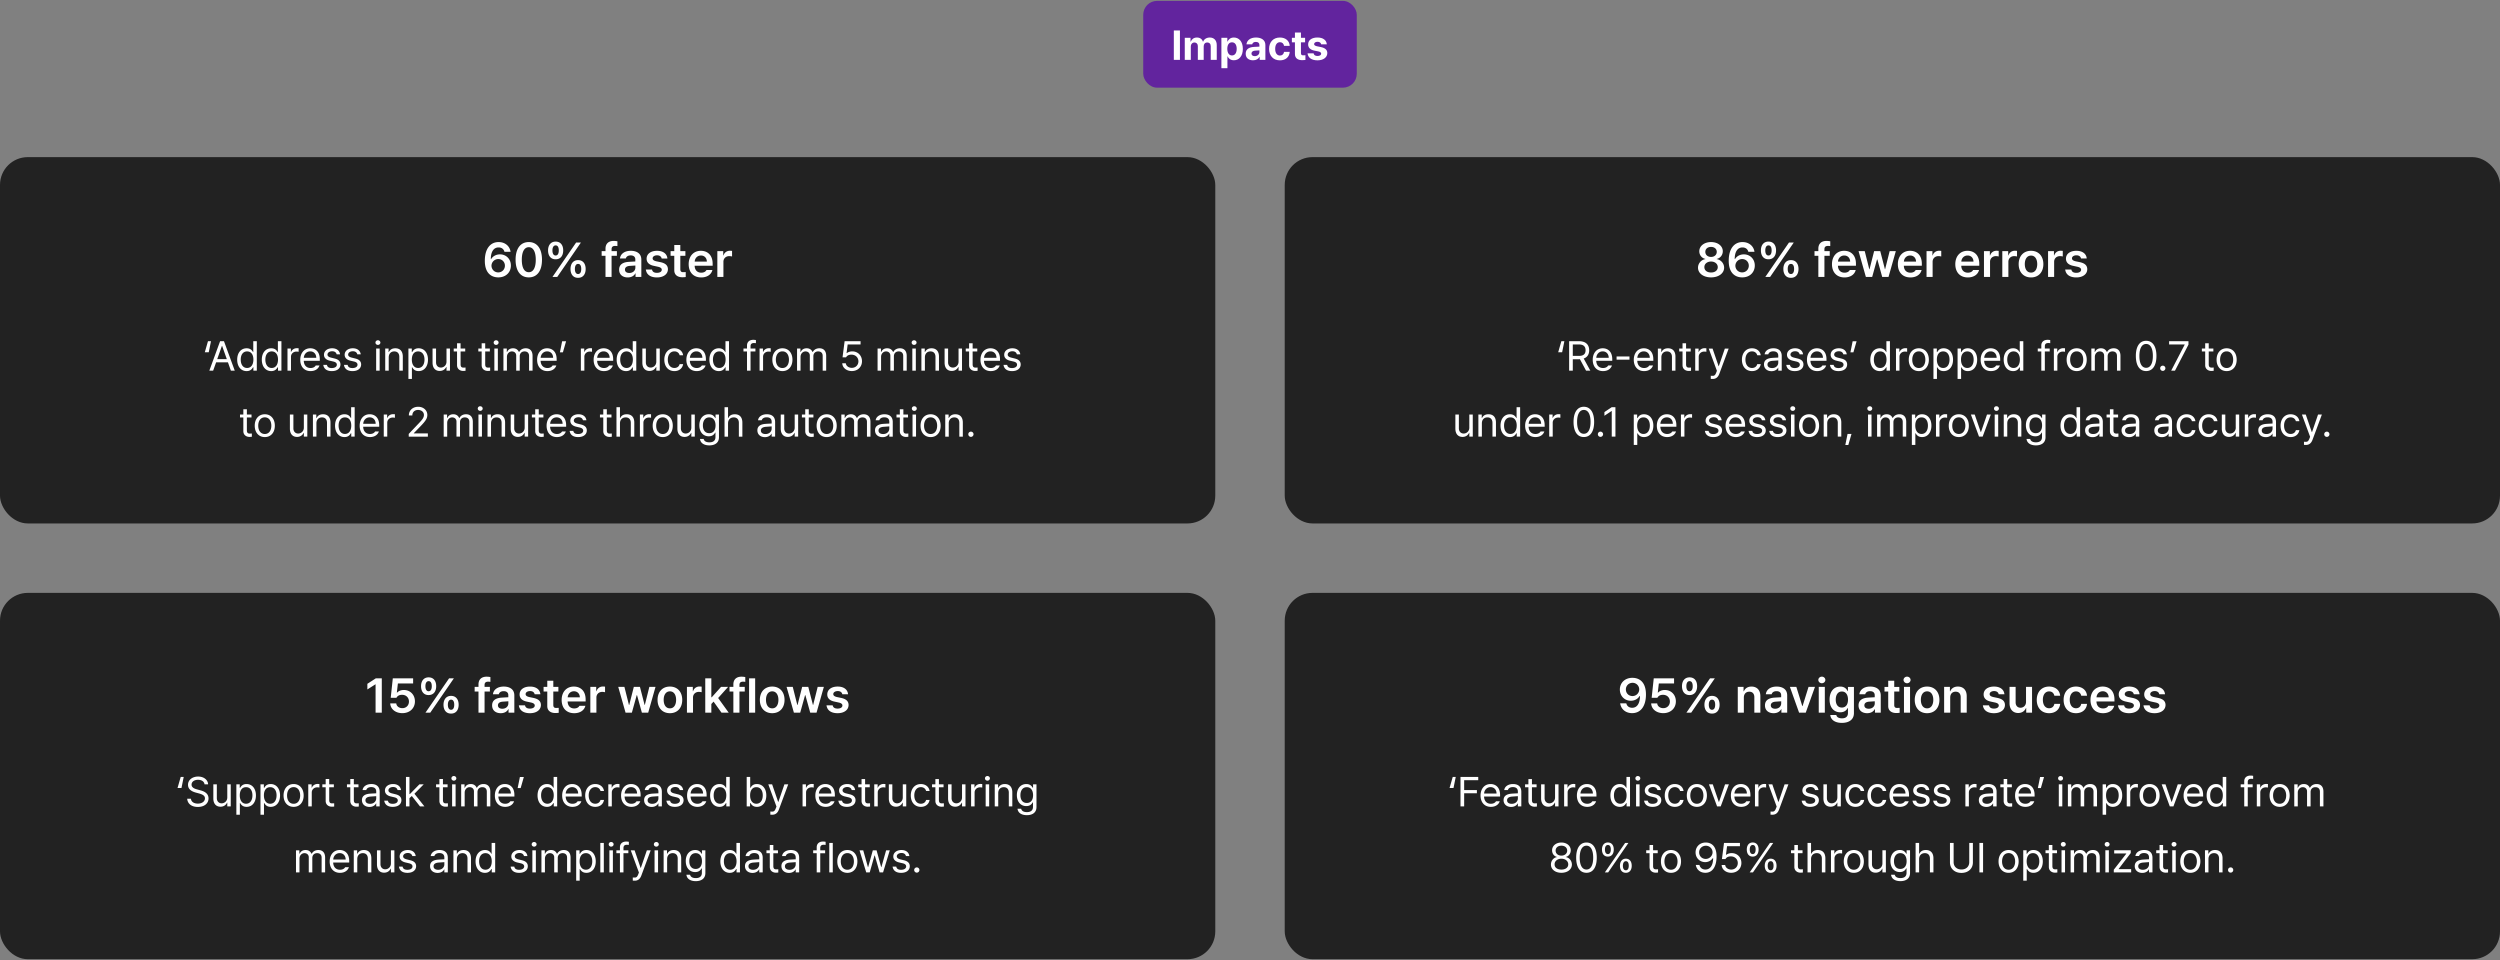
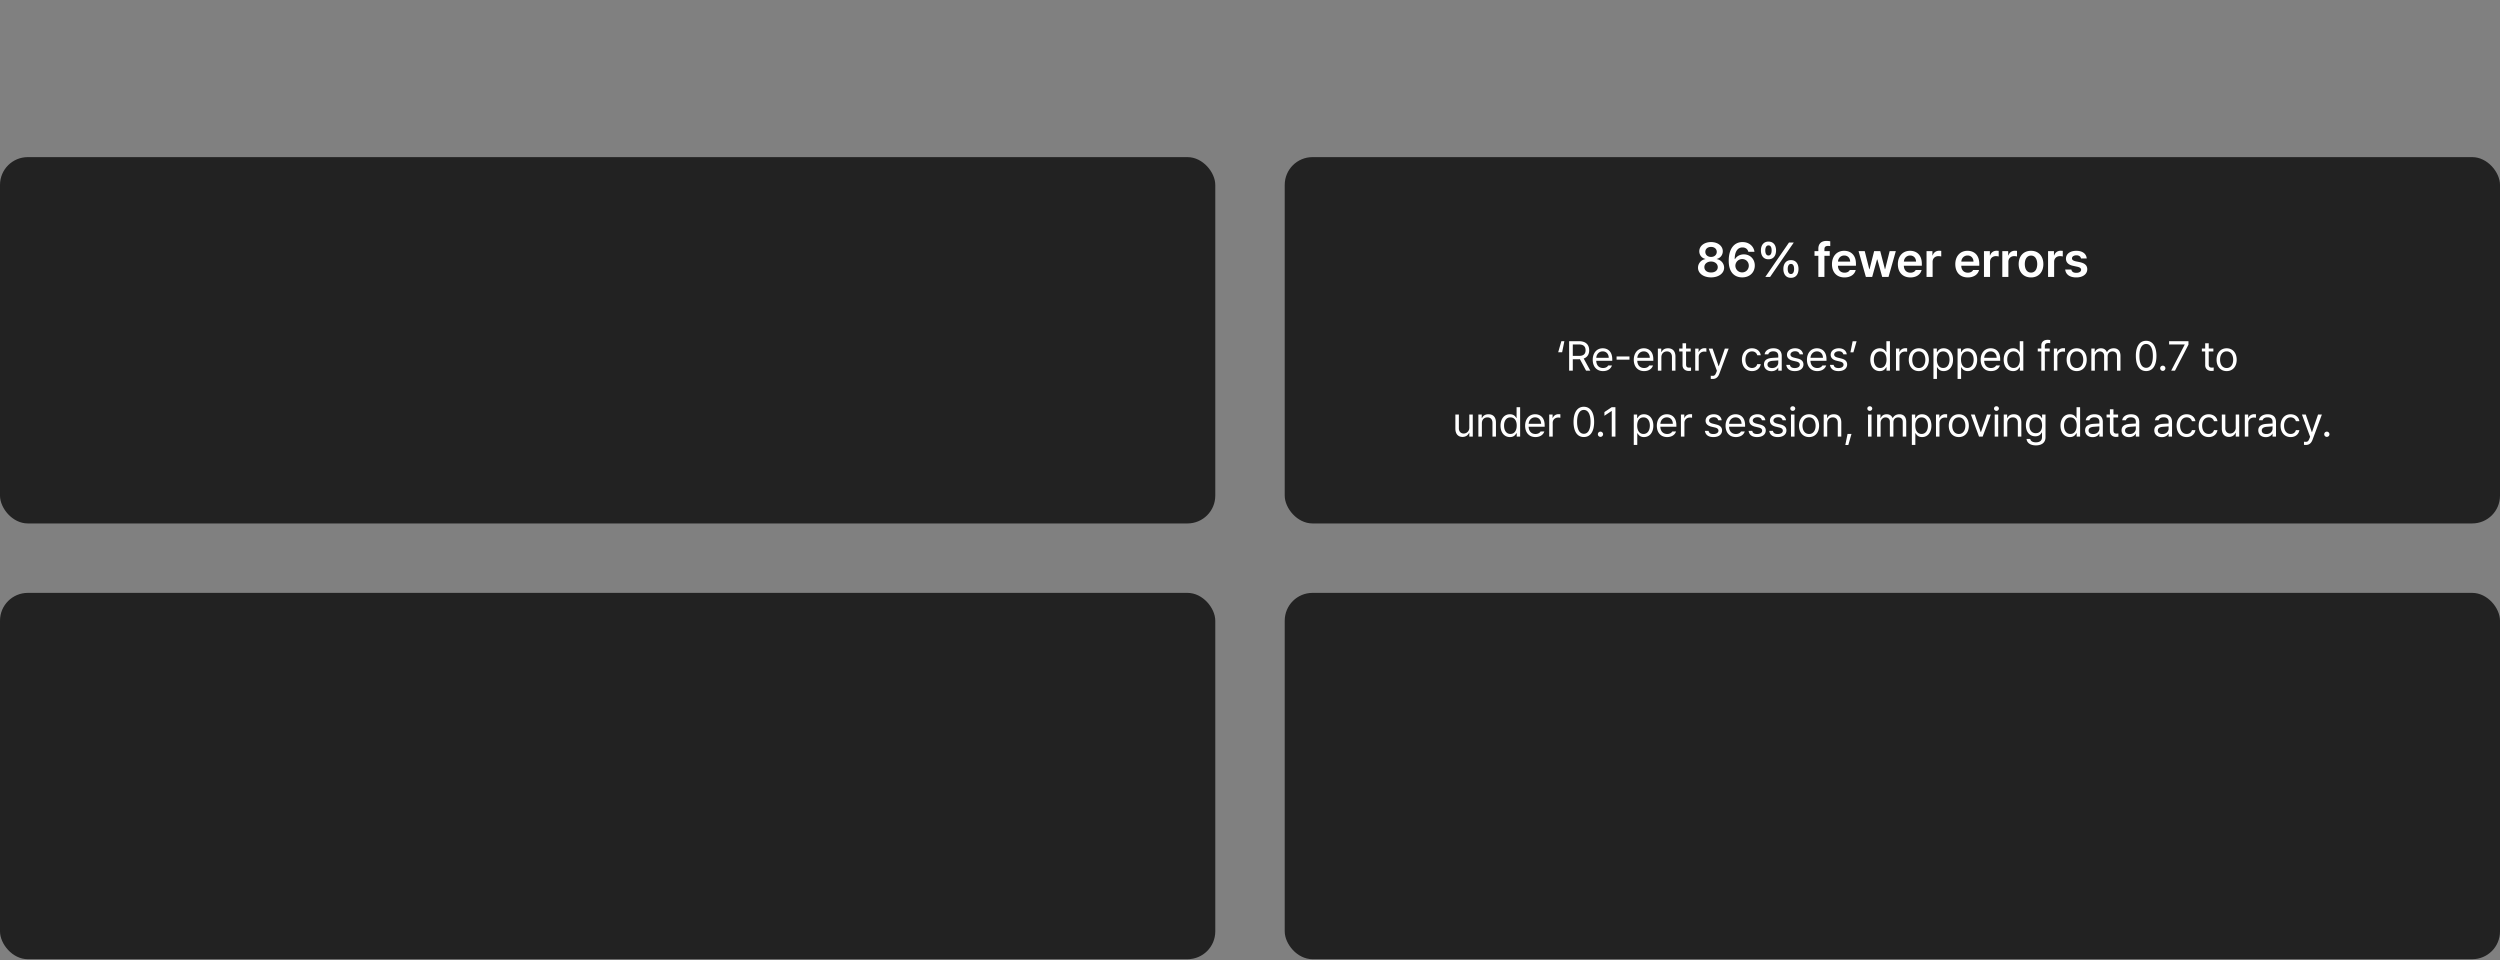
<svg xmlns="http://www.w3.org/2000/svg" width="1440" height="553" fill="none">
  <rect width="100%" height="100%" fill="#808080" stroke="none" />
-   <rect width="123" height="50" x="658.5" y=".5" fill="#62249E" rx="8" />
-   <path fill="#fff" d="M679.641 17.532V34.5h-3.516V17.53h3.516ZM682.43 34.5V21.774h3.304V24h.141c.539-1.476 1.828-2.39 3.539-2.39 1.758 0 3.047.914 3.469 2.39H693c.539-1.453 1.969-2.39 3.844-2.39 2.367 0 4.008 1.57 4.008 4.336V34.5h-3.469v-7.875c0-1.454-.844-2.157-1.992-2.157-1.313 0-2.063.914-2.063 2.25V34.5h-3.375v-7.97c0-1.265-.797-2.062-1.969-2.062-1.172 0-2.086.938-2.086 2.39V34.5h-3.468Zm21.093 4.78V21.775h3.422v2.133h.141c.469-1.032 1.5-2.297 3.633-2.297 2.812 0 5.156 2.18 5.156 6.539 0 4.242-2.25 6.562-5.156 6.562-2.086 0-3.141-1.195-3.633-2.25h-.094v6.82h-3.469Zm3.399-11.155c0 2.296.984 3.82 2.695 3.82 1.781 0 2.719-1.57 2.719-3.82 0-2.227-.938-3.75-2.719-3.75-1.734 0-2.695 1.453-2.695 3.75Zm10.594 2.812c0-2.836 2.296-3.773 4.734-3.914.914-.059 2.625-.14 3.164-.164v-1.031c-.023-1.055-.75-1.688-2.039-1.688-1.172 0-1.922.54-2.109 1.406h-3.305c.211-2.203 2.133-3.937 5.508-3.937 2.765 0 5.39 1.242 5.39 4.312V34.5h-3.281v-1.758h-.094c-.632 1.172-1.828 1.992-3.726 1.992-2.438 0-4.242-1.266-4.242-3.797Zm3.328-.094c0 .985.797 1.5 1.898 1.5 1.57 0 2.696-1.054 2.672-2.39v-.938c-.527.024-2.004.106-2.602.164-1.195.117-1.968.68-1.968 1.664Zm16.383 3.914c-3.891 0-6.235-2.695-6.235-6.586 0-3.89 2.367-6.562 6.235-6.562 3.281 0 5.507 1.922 5.648 4.828h-3.258c-.211-1.266-1.031-2.133-2.344-2.133-1.664 0-2.765 1.406-2.765 3.82 0 2.461 1.078 3.868 2.765 3.868 1.219 0 2.133-.75 2.344-2.11h3.258c-.164 2.883-2.273 4.875-5.648 4.875Zm14.507-12.984v2.601h-2.39v6.211c0 1.008.492 1.266 1.195 1.29.352 0 .961-.024 1.383-.07v2.741c-.375.07-.984.118-1.852.118-2.508 0-4.218-1.125-4.195-3.586v-6.704h-1.758v-2.601h1.758v-3.047h3.469v3.047h2.39Zm9.258 3.773c-.14-.89-.937-1.476-2.086-1.476-1.125 0-1.992.539-1.968 1.312-.024.563.445 1.008 1.64 1.266l2.274.469c2.46.515 3.656 1.617 3.679 3.445-.023 2.508-2.273 4.195-5.648 4.195-3.445 0-5.461-1.547-5.742-4.03h3.492c.164 1.007.984 1.523 2.25 1.523 1.265 0 2.109-.516 2.109-1.336 0-.657-.539-1.055-1.734-1.313l-2.11-.422c-2.414-.469-3.679-1.734-3.656-3.61-.023-2.437 2.086-3.96 5.367-3.96 3.211 0 5.203 1.523 5.391 3.937h-3.258Z" />
  <rect width="700" height="211" y="90.501" fill="#222" rx="16" />
-   <path fill="#fff" d="M286.973 159.774c-3.856-.027-7.739-2.324-7.711-9.625 0-6.781 3.09-10.719 7.929-10.719 3.829 0 6.454 2.406 6.891 5.606h-3.527c-.356-1.504-1.559-2.516-3.364-2.516-2.871 0-4.484 2.543-4.484 6.699h.191c1.012-1.695 2.926-2.707 5.086-2.707 3.555 0 6.289 2.68 6.289 6.426 0 3.937-2.925 6.863-7.3 6.836Zm0-2.871c2.215 0 3.855-1.723 3.855-3.883 0-2.105-1.613-3.801-3.801-3.801-2.215 0-3.91 1.75-3.937 3.828.027 2.078 1.64 3.856 3.883 3.856Zm17.609 2.871c-4.758 0-7.602-3.691-7.602-10.172 0-6.453 2.844-10.172 7.602-10.172 4.73 0 7.602 3.719 7.602 10.172 0 6.481-2.844 10.172-7.602 10.172Zm0-2.981c2.488 0 4.02-2.433 4.02-7.191 0-4.73-1.559-7.219-4.02-7.219-2.461 0-4.02 2.489-4.02 7.219 0 4.758 1.532 7.191 4.02 7.191Zm15.449-7.437c-2.816 0-4.347-2.078-4.347-5.113 0-3.008 1.586-5.086 4.347-5.086 2.871 0 4.375 2.078 4.375 5.086 0 3.062-1.558 5.113-4.375 5.113Zm0-2.188c1.231 0 1.832-1.148 1.832-2.925 0-1.723-.547-2.926-1.832-2.899-1.203 0-1.832 1.176-1.832 2.899 0 1.777.629 2.925 1.832 2.925Zm12.934 12.852c-2.817.027-4.348-2.078-4.348-5.086 0-3.035 1.586-5.113 4.348-5.113 2.844 0 4.375 2.078 4.375 5.113 0 3.035-1.559 5.113-4.375 5.086Zm0-2.187c1.258 0 1.832-1.149 1.832-2.899s-.547-2.953-1.832-2.926c-1.203 0-1.832 1.203-1.832 2.926 0 1.75.629 2.899 1.832 2.899Zm-14.738 1.667 13.617-19.796h2.761L320.988 159.5h-2.761Zm37.105-14.847v2.68h-3.062V159.5h-3.5v-12.167h-2.215v-2.68h2.215v-1.422c0-2.898 1.804-4.457 4.648-4.457.82 0 1.559.082 2.215.219v2.761a9.576 9.576 0 0 0-1.258-.109c-1.422 0-2.105.574-2.105 1.914v1.094h3.062Zm1.285 10.664c0-3.336 2.762-4.32 5.524-4.484a241.36 241.36 0 0 1 3.8-.219v-1.176c0-1.477-.957-2.324-2.679-2.324-1.559 0-2.516.711-2.789 1.777h-3.364c.246-2.516 2.516-4.43 6.235-4.43 2.816 0 6.07 1.149 6.07 5.114v9.925h-3.336v-2.05h-.109c-.657 1.258-2.051 2.351-4.375 2.351-2.844 0-4.977-1.558-4.977-4.484Zm3.363-.027c0 1.285 1.04 1.941 2.516 1.941 2.106 0 3.473-1.395 3.473-3.063v-1.23l-3.281.219c-1.668.136-2.708.82-2.708 2.133Zm21.137-6.399c-.219-1.121-1.148-1.832-2.625-1.832-1.504 0-2.597.738-2.57 1.75-.027.766.601 1.34 2.105 1.695l2.516.52c2.816.629 4.156 1.914 4.184 4.047-.028 2.789-2.461 4.73-6.344 4.73-3.774 0-6.016-1.695-6.371-4.539h3.554c.219 1.258 1.204 1.887 2.817 1.887 1.668 0 2.789-.684 2.789-1.777 0-.848-.684-1.395-2.16-1.723l-2.379-.52c-2.762-.546-4.184-1.996-4.184-4.129 0-2.734 2.352-4.539 5.989-4.539 3.554 0 5.742 1.723 5.988 4.43h-3.309Zm13.672-4.238v2.68h-2.926v7.71c0 1.422.711 1.723 1.586 1.723.41 0 1.094-.027 1.531-.055v2.844c-.41.082-1.093.137-1.968.137-2.625 0-4.649-1.285-4.621-4.074v-8.285h-2.133v-2.68h2.133v-3.555h3.472v3.555h2.926Zm9.106 15.148c-4.485 0-7.219-2.98-7.219-7.629 0-4.593 2.789-7.711 7.027-7.711 3.637 0 6.781 2.27 6.781 7.493v1.093h-10.363c.041 2.53 1.531 4.02 3.801 4.02 1.531 0 2.57-.656 3.008-1.531h3.418c-.629 2.57-3.008 4.265-6.453 4.265Zm-3.747-9.133h7c-.027-2.023-1.367-3.5-3.39-3.5-2.106 0-3.5 1.6-3.61 3.5Zm13.043 8.832v-14.847h3.391v2.461h.164c.52-1.696 1.969-2.68 3.664-2.68.383 0 .93.027 1.258.082v3.227c-.301-.11-1.039-.219-1.613-.219-1.942 0-3.364 1.34-3.364 3.226v8.75h-3.5Zm-295.222 43.407 1.828-6.375h1.734l-1.289 6.375h-2.273Zm4.804 10.593h-2.203l6.211-16.968h2.227l6.211 16.968h-2.227l-1.687-4.781h-6.821l-1.711 4.781Zm2.344-6.632h5.531l-2.695-7.594h-.141l-2.695 7.594Zm16.922 6.89c-3.164 0-5.414-2.554-5.414-6.586 0-4.031 2.25-6.562 5.437-6.562 2.461 0 3.258 1.5 3.68 2.18h.141v-6.258h2.039V213.5h-1.969v-1.945h-.211c-.445.703-1.265 2.203-3.703 2.203Zm.281-1.804c2.321 0 3.633-1.969 3.633-4.829 0-2.812-1.265-4.71-3.633-4.71-2.437 0-3.656 2.062-3.656 4.71 0 2.719 1.242 4.829 3.656 4.829Zm13.899 1.804c-3.164 0-5.414-2.554-5.414-6.586 0-4.031 2.25-6.562 5.437-6.562 2.461 0 3.258 1.5 3.68 2.18h.14v-6.258h2.04V213.5h-1.969v-1.945h-.211c-.445.703-1.266 2.203-3.703 2.203Zm.281-1.804c2.32 0 3.633-1.969 3.633-4.829 0-2.812-1.266-4.71-3.633-4.71-2.438 0-3.656 2.062-3.656 4.71 0 2.719 1.242 4.829 3.656 4.829Zm9.094 1.546v-12.726h1.945v1.945h.141c.468-1.289 1.781-2.156 3.281-2.156.305 0 .82.023 1.055.047v2.039c-.141-.047-.704-.141-1.219-.141-1.828 0-3.188 1.266-3.188 2.977v8.015h-2.015Zm13.312.258c-3.679 0-5.953-2.601-5.953-6.515 0-3.914 2.297-6.633 5.766-6.633 2.672 0 5.484 1.64 5.484 6.351v.844h-9.234c.093 2.695 1.664 4.172 3.937 4.172 1.524 0 2.485-.656 2.953-1.453h2.157c-.61 1.922-2.485 3.234-5.11 3.234Zm-3.914-7.664h7.172c0-2.133-1.359-3.703-3.445-3.703-2.203 0-3.61 1.734-3.727 3.703Zm18.914-2.015c-.281-1.055-1.078-1.758-2.578-1.758-1.57 0-2.695.844-2.695 1.922 0 .843.679 1.429 2.179 1.781l1.899.469c2.273.539 3.398 1.664 3.398 3.445 0 2.203-1.804 3.82-4.992 3.82-2.859 0-4.57-1.265-4.898-3.586h2.109c.234 1.243 1.149 1.828 2.742 1.828 1.805 0 2.953-.75 2.953-1.945 0-.89-.632-1.5-2.085-1.828l-1.922-.445c-2.227-.516-3.399-1.735-3.399-3.422 0-2.18 1.899-3.75 4.711-3.75 2.625 0 4.289 1.406 4.547 3.469h-1.969Zm11.906 0c-.281-1.055-1.078-1.758-2.578-1.758-1.57 0-2.695.844-2.695 1.922 0 .843.68 1.429 2.18 1.781l1.898.469c2.274.539 3.399 1.664 3.399 3.445 0 2.203-1.805 3.82-4.993 3.82-2.859 0-4.57-1.265-4.898-3.586h2.109c.235 1.243 1.149 1.828 2.743 1.828 1.804 0 2.953-.75 2.953-1.945 0-.89-.633-1.5-2.086-1.828l-1.922-.445c-2.227-.516-3.399-1.735-3.399-3.422 0-2.18 1.899-3.75 4.711-3.75 2.625 0 4.289 1.406 4.547 3.469h-1.969Zm10.852 9.421v-12.726h2.016V213.5h-2.016Zm1.008-14.835c-.774 0-1.406-.586-1.406-1.336 0-.75.632-1.336 1.406-1.336.773 0 1.43.586 1.43 1.336 0 .75-.657 1.336-1.43 1.336Zm6.234 7.195v7.64h-2.015v-12.726h1.945v1.992H224c.609-1.289 1.781-2.156 3.727-2.156 2.578 0 4.289 1.57 4.289 4.805v8.085H230v-7.945c0-1.969-1.078-3.14-2.883-3.14-1.851 0-3.211 1.242-3.211 3.445Zm11.344 12.422v-17.508h1.945v2.016h.235c.422-.68 1.218-2.18 3.679-2.18 3.188 0 5.414 2.531 5.414 6.562 0 4.032-2.226 6.586-5.39 6.586-2.438 0-3.281-1.5-3.703-2.203h-.164v6.727h-2.016Zm1.969-11.157c0 2.86 1.289 4.829 3.633 4.829 2.414 0 3.656-2.11 3.656-4.829 0-2.648-1.219-4.71-3.656-4.71-2.391 0-3.633 1.898-3.633 4.71Zm19.969 1.149v-7.5h1.992V213.5h-1.992v-2.156h-.141c-.609 1.289-1.852 2.321-3.774 2.321-2.414 0-4.125-1.571-4.125-4.805v-8.086h2.016v7.945c0 1.828 1.148 3 2.766 3 1.429 0 3.258-1.078 3.258-3.445Zm10.781-7.5v1.687h-2.672v7.383c0 1.641.797 1.899 1.664 1.899.375 0 .891-.024 1.195-.047v1.875c-.304.047-.82.094-1.406.094-1.688 0-3.492-1.055-3.492-3.305v-7.899h-1.922v-1.687h1.922v-3.047h2.039v3.047h2.672Zm14.179 0v1.687h-2.671v7.383c0 1.641.796 1.899 1.664 1.899.375 0 .89-.024 1.195-.047v1.875c-.305.047-.82.094-1.406.094-1.688 0-3.492-1.055-3.492-3.305v-7.899h-1.922v-1.687h1.922v-3.047h2.039v3.047h2.671Zm2.602 12.726v-12.726h2.016V213.5h-2.016Zm1.008-14.835c-.774 0-1.406-.586-1.406-1.336 0-.75.632-1.336 1.406-1.336.773 0 1.43.586 1.43 1.336 0 .75-.657 1.336-1.43 1.336Zm4.219 14.835v-12.726h1.945v1.992h.164c.539-1.359 1.758-2.156 3.422-2.156 1.664 0 2.789.797 3.398 2.156h.141c.656-1.312 1.992-2.156 3.82-2.156 2.274 0 3.891 1.383 3.891 4.383v8.507h-2.016v-8.484c0-1.875-1.195-2.601-2.578-2.601-1.781 0-2.789 1.195-2.789 2.812v8.273h-2.039v-8.695c0-1.43-1.031-2.39-2.484-2.39-1.524 0-2.86 1.289-2.86 3.14v7.945h-2.015Zm25.359.258c-3.68 0-5.953-2.601-5.953-6.515 0-3.914 2.297-6.633 5.765-6.633 2.672 0 5.485 1.64 5.485 6.351v.844h-9.235c.094 2.695 1.664 4.172 3.938 4.172 1.523 0 2.484-.656 2.953-1.453h2.156c-.609 1.922-2.484 3.234-5.109 3.234Zm-3.914-7.664h7.172c0-2.133-1.36-3.703-3.446-3.703-2.203 0-3.609 1.734-3.726 3.703Zm14.648-9.539-1.828 6.375h-1.734l1.289-6.375h2.273Zm8.508 16.945v-12.726h1.945v1.945h.141c.469-1.289 1.781-2.156 3.281-2.156.305 0 .821.023 1.055.047v2.039c-.141-.047-.703-.141-1.219-.141-1.828 0-3.187 1.266-3.187 2.977v8.015h-2.016Zm13.313.258c-3.68 0-5.953-2.601-5.953-6.515 0-3.914 2.296-6.633 5.765-6.633 2.672 0 5.485 1.64 5.485 6.351v.844h-9.235c.094 2.695 1.664 4.172 3.938 4.172 1.523 0 2.484-.656 2.953-1.453H353c-.609 1.922-2.484 3.234-5.109 3.234Zm-3.914-7.664h7.171c0-2.133-1.359-3.703-3.445-3.703-2.203 0-3.609 1.734-3.726 3.703Zm16.64 7.664c-3.164 0-5.414-2.554-5.414-6.586 0-4.031 2.25-6.562 5.438-6.562 2.461 0 3.257 1.5 3.679 2.18h.141v-6.258h2.039V213.5h-1.969v-1.945h-.211c-.445.703-1.265 2.203-3.703 2.203Zm.281-1.804c2.321 0 3.633-1.969 3.633-4.829 0-2.812-1.265-4.71-3.633-4.71-2.437 0-3.656 2.062-3.656 4.71 0 2.719 1.242 4.829 3.656 4.829Zm17.133-3.68v-7.5h1.992V213.5h-1.992v-2.156h-.14c-.61 1.289-1.852 2.321-3.774 2.321-2.414 0-4.125-1.571-4.125-4.805v-8.086h2.016v7.945c0 1.828 1.148 3 2.765 3 1.43 0 3.258-1.078 3.258-3.445Zm10.43 5.484c-3.609 0-5.813-2.742-5.813-6.562 0-3.867 2.297-6.586 5.766-6.586 2.719 0 4.734 1.594 5.063 4.008h-2.016c-.281-1.172-1.313-2.227-3-2.227-2.273 0-3.797 1.875-3.797 4.734 0 2.954 1.477 4.829 3.797 4.829 1.5 0 2.648-.797 3-2.204h2.016c-.329 2.274-2.18 4.008-5.016 4.008Zm12.844 0c-3.68 0-5.953-2.601-5.953-6.515 0-3.914 2.296-6.633 5.765-6.633 2.672 0 5.485 1.64 5.485 6.351v.844h-9.235c.094 2.695 1.664 4.172 3.938 4.172 1.523 0 2.484-.656 2.953-1.453h2.156c-.609 1.922-2.484 3.234-5.109 3.234Zm-3.914-7.664h7.171c0-2.133-1.359-3.703-3.445-3.703-2.203 0-3.609 1.734-3.726 3.703Zm16.64 7.664c-3.164 0-5.414-2.554-5.414-6.586 0-4.031 2.25-6.562 5.438-6.562 2.461 0 3.257 1.5 3.679 2.18h.141v-6.258h2.039V213.5h-1.969v-1.945h-.211c-.445.703-1.265 2.203-3.703 2.203Zm.281-1.804c2.321 0 3.633-1.969 3.633-4.829 0-2.812-1.265-4.71-3.633-4.71-2.437 0-3.656 2.062-3.656 4.71 0 2.719 1.242 4.829 3.656 4.829Zm20.813-11.18v1.687h-2.813V213.5h-2.039v-11.039h-2.039v-1.687h2.039v-1.734c0-2.063 1.383-3.305 3.633-3.305.492 0 1.078.07 1.5.14v1.805a6.69 6.69 0 0 0-1.054-.094c-1.407 0-2.04.586-2.04 1.899v1.289h2.813Zm2.391 12.726v-12.726h1.945v1.945h.141c.468-1.289 1.781-2.156 3.281-2.156.305 0 .82.023 1.055.047v2.039c-.141-.047-.704-.141-1.219-.141-1.828 0-3.188 1.266-3.188 2.977v8.015h-2.015Zm13.172.258c-3.469 0-5.813-2.601-5.813-6.562 0-3.961 2.344-6.586 5.813-6.586 3.445 0 5.765 2.625 5.765 6.586 0 3.961-2.32 6.562-5.765 6.562Zm0-1.781c2.554 0 3.75-2.25 3.75-4.781 0-2.531-1.196-4.805-3.75-4.805-2.602 0-3.797 2.274-3.797 4.805 0 2.531 1.195 4.781 3.797 4.781Zm8.414 1.523v-12.726h1.945v1.992h.164c.539-1.359 1.758-2.156 3.422-2.156 1.664 0 2.789.797 3.398 2.156h.141c.656-1.312 1.992-2.156 3.82-2.156 2.274 0 3.891 1.383 3.891 4.383v8.507h-2.016v-8.484c0-1.875-1.195-2.601-2.578-2.601-1.781 0-2.789 1.195-2.789 2.812v8.273h-2.039v-8.695c0-1.43-1.031-2.39-2.484-2.39-1.524 0-2.86 1.289-2.86 3.14v7.945h-2.015Zm31.546.235c-3.07 0-5.39-1.899-5.507-4.5h2.039c.164 1.523 1.64 2.648 3.468 2.648 2.204 0 3.797-1.617 3.797-3.75 0-2.203-1.664-3.82-3.937-3.843-1.43-.024-2.531.421-3.164 1.523h-2.039l1.195-9.281h9.188v1.875h-7.43l-.633 4.968h.164c.75-.585 1.899-.984 3.094-.984 3.234 0 5.625 2.391 5.625 5.695 0 3.282-2.485 5.649-5.86 5.649Zm14.836-.235v-12.726h1.946v1.992h.164c.539-1.359 1.758-2.156 3.422-2.156 1.664 0 2.789.797 3.398 2.156h.141c.656-1.312 1.992-2.156 3.82-2.156 2.273 0 3.891 1.383 3.891 4.383v8.507h-2.016v-8.484c0-1.875-1.195-2.601-2.578-2.601-1.781 0-2.789 1.195-2.789 2.812v8.273h-2.039v-8.695c0-1.43-1.032-2.39-2.485-2.39-1.523 0-2.859 1.289-2.859 3.14v7.945h-2.016Zm20.016 0v-12.726h2.016V213.5H525.5Zm1.008-14.835c-.774 0-1.406-.586-1.406-1.336 0-.75.632-1.336 1.406-1.336.773 0 1.43.586 1.43 1.336 0 .75-.657 1.336-1.43 1.336Zm6.234 7.195v7.64h-2.015v-12.726h1.945v1.992h.164c.609-1.289 1.781-2.156 3.726-2.156 2.579 0 4.29 1.57 4.29 4.805v8.085h-2.016v-7.945c0-1.969-1.078-3.14-2.883-3.14-1.851 0-3.211 1.242-3.211 3.445Zm19.383 2.414v-7.5h1.992V213.5h-1.992v-2.156h-.141c-.609 1.289-1.851 2.321-3.773 2.321-2.414 0-4.125-1.571-4.125-4.805v-8.086h2.016v7.945c0 1.828 1.148 3 2.765 3 1.43 0 3.258-1.078 3.258-3.445Zm10.781-7.5v1.687h-2.672v7.383c0 1.641.797 1.899 1.664 1.899.375 0 .891-.024 1.196-.047v1.875a9.889 9.889 0 0 1-1.406.094c-1.688 0-3.493-1.055-3.493-3.305v-7.899h-1.922v-1.687h1.922v-3.047h2.039v3.047h2.672Zm7.805 12.984c-3.68 0-5.953-2.601-5.953-6.515 0-3.914 2.297-6.633 5.765-6.633 2.672 0 5.485 1.64 5.485 6.351v.844h-9.235c.094 2.695 1.665 4.172 3.938 4.172 1.523 0 2.484-.656 2.953-1.453h2.156c-.609 1.922-2.484 3.234-5.109 3.234Zm-3.914-7.664h7.172c0-2.133-1.36-3.703-3.446-3.703-2.203 0-3.609 1.734-3.726 3.703Zm18.914-2.015c-.281-1.055-1.078-1.758-2.578-1.758-1.571 0-2.695.844-2.695 1.922 0 .843.679 1.429 2.179 1.781l1.899.469c2.273.539 3.398 1.664 3.398 3.445 0 2.203-1.805 3.82-4.992 3.82-2.86 0-4.57-1.265-4.899-3.586h2.11c.234 1.243 1.148 1.828 2.742 1.828 1.805 0 2.953-.75 2.953-1.945 0-.89-.633-1.5-2.086-1.828l-1.922-.445c-2.226-.516-3.398-1.735-3.398-3.422 0-2.18 1.898-3.75 4.711-3.75 2.625 0 4.289 1.406 4.547 3.469h-1.969Zm-440.836 34.695v1.687h-2.672v7.383c0 1.641.797 1.899 1.664 1.899.375 0 .891-.024 1.195-.047v1.875c-.304.047-.82.094-1.406.094-1.687 0-3.492-1.055-3.492-3.305v-7.899h-1.922v-1.687h1.922v-3.047h2.039v3.047h2.672Zm7.664 12.984c-3.469 0-5.812-2.601-5.812-6.562 0-3.961 2.343-6.586 5.812-6.586 3.445 0 5.766 2.625 5.766 6.586 0 3.961-2.321 6.562-5.766 6.562Zm0-1.781c2.555 0 3.75-2.25 3.75-4.781 0-2.531-1.195-4.805-3.75-4.805-2.601 0-3.797 2.274-3.797 4.805 0 2.531 1.196 4.781 3.797 4.781Zm22.477-3.703v-7.5h1.992V251.5h-1.992v-2.156h-.141c-.609 1.289-1.852 2.321-3.773 2.321-2.414 0-4.125-1.571-4.125-4.805v-8.086h2.015v7.945c0 1.828 1.149 3 2.766 3 1.43 0 3.258-1.078 3.258-3.445Zm7.242-2.414v7.64h-2.016v-12.726h1.946v1.992h.164c.609-1.289 1.781-2.156 3.726-2.156 2.578 0 4.289 1.57 4.289 4.805v8.085h-2.015v-7.945c0-1.969-1.079-3.14-2.883-3.14-1.852 0-3.211 1.242-3.211 3.445Zm16.148 7.898c-3.164 0-5.414-2.554-5.414-6.586 0-4.031 2.25-6.562 5.438-6.562 2.461 0 3.258 1.5 3.679 2.18h.141v-6.258h2.039V251.5h-1.969v-1.945h-.211c-.445.703-1.265 2.203-3.703 2.203Zm.282-1.804c2.32 0 3.632-1.969 3.632-4.829 0-2.812-1.265-4.71-3.632-4.71-2.438 0-3.657 2.062-3.657 4.71 0 2.719 1.242 4.829 3.657 4.829Zm14.437 1.804c-3.68 0-5.953-2.601-5.953-6.515 0-3.914 2.297-6.633 5.766-6.633 2.671 0 5.484 1.64 5.484 6.351v.844h-9.234c.093 2.695 1.664 4.172 3.937 4.172 1.523 0 2.484-.656 2.953-1.453h2.156c-.609 1.922-2.484 3.234-5.109 3.234Zm-3.914-7.664h7.172c0-2.133-1.36-3.703-3.445-3.703-2.204 0-3.61 1.734-3.727 3.703Zm11.836 7.406v-12.726h1.945v1.945h.141c.469-1.289 1.781-2.156 3.281-2.156.305 0 .82.023 1.055.047v2.039c-.141-.047-.703-.141-1.219-.141-1.828 0-3.188 1.266-3.188 2.977v8.015h-2.015Zm14.391 0-.024-1.546 5.789-6.094c2.016-2.133 2.977-3.281 2.977-4.852 0-1.734-1.477-2.883-3.375-2.883-2.016 0-3.305 1.29-3.305 3.188h-1.992c-.024-3 2.297-5.016 5.367-5.016s5.273 2.063 5.273 4.711c0 1.899-.89 3.375-3.89 6.469l-3.891 4.008v.14h8.086v1.875h-11.015Zm20.132 0v-12.726h1.946v1.992h.164c.539-1.359 1.758-2.156 3.422-2.156 1.664 0 2.789.797 3.398 2.156h.141c.656-1.312 1.992-2.156 3.82-2.156 2.273 0 3.891 1.383 3.891 4.383v8.507h-2.016v-8.484c0-1.875-1.195-2.601-2.578-2.601-1.781 0-2.789 1.195-2.789 2.812v8.273h-2.039v-8.695c0-1.43-1.032-2.39-2.485-2.39-1.523 0-2.859 1.289-2.859 3.14v7.945h-2.016Zm20.016 0v-12.726h2.016V251.5h-2.016Zm1.008-14.835c-.774 0-1.406-.586-1.406-1.336 0-.75.632-1.336 1.406-1.336.773 0 1.429.586 1.429 1.336 0 .75-.656 1.336-1.429 1.336Zm6.234 7.195v7.64h-2.016v-12.726h1.946v1.992h.164c.609-1.289 1.781-2.156 3.726-2.156 2.579 0 4.29 1.57 4.29 4.805v8.085h-2.016v-7.945c0-1.969-1.078-3.14-2.883-3.14-1.851 0-3.211 1.242-3.211 3.445Zm19.383 2.414v-7.5h1.992V251.5h-1.992v-2.156h-.141c-.609 1.289-1.851 2.321-3.773 2.321-2.414 0-4.125-1.571-4.125-4.805v-8.086h2.016v7.945c0 1.828 1.148 3 2.765 3 1.43 0 3.258-1.078 3.258-3.445Zm10.781-7.5v1.687h-2.672v7.383c0 1.641.797 1.899 1.664 1.899.375 0 .891-.024 1.196-.047v1.875a9.893 9.893 0 0 1-1.407.094c-1.687 0-3.492-1.055-3.492-3.305v-7.899h-1.922v-1.687h1.922v-3.047h2.039v3.047h2.672Zm7.805 12.984c-3.68 0-5.953-2.601-5.953-6.515 0-3.914 2.297-6.633 5.765-6.633 2.672 0 5.485 1.64 5.485 6.351v.844h-9.235c.094 2.695 1.664 4.172 3.938 4.172 1.523 0 2.484-.656 2.953-1.453h2.156c-.609 1.922-2.484 3.234-5.109 3.234Zm-3.914-7.664h7.172c0-2.133-1.36-3.703-3.446-3.703-2.203 0-3.609 1.734-3.726 3.703Zm18.914-2.015c-.281-1.055-1.078-1.758-2.578-1.758-1.571 0-2.696.844-2.696 1.922 0 .843.68 1.429 2.18 1.781l1.899.469c2.273.539 3.398 1.664 3.398 3.445 0 2.203-1.805 3.82-4.992 3.82-2.86 0-4.57-1.265-4.899-3.586h2.11c.234 1.243 1.148 1.828 2.742 1.828 1.805 0 2.953-.75 2.953-1.945 0-.89-.633-1.5-2.086-1.828l-1.922-.445c-2.226-.516-3.398-1.735-3.398-3.422 0-2.18 1.898-3.75 4.711-3.75 2.625 0 4.289 1.406 4.547 3.469h-1.969Zm16.406-3.305v1.687h-2.672v7.383c0 1.641.797 1.899 1.664 1.899.375 0 .891-.024 1.196-.047v1.875a9.893 9.893 0 0 1-1.407.094c-1.687 0-3.492-1.055-3.492-3.305v-7.899h-1.922v-1.687h1.922v-3.047h2.039v3.047h2.672Zm4.899 5.086v7.64h-2.016v-16.968h2.016v6.234h.164c.586-1.312 1.734-2.156 3.75-2.156 2.601 0 4.336 1.547 4.336 4.805v8.085h-2.016v-7.945c0-1.992-1.102-3.14-2.93-3.14-1.898 0-3.304 1.242-3.304 3.445Zm11.484 7.64v-12.726h1.945v1.945h.141c.469-1.289 1.781-2.156 3.281-2.156.305 0 .82.023 1.055.047v2.039c-.141-.047-.703-.141-1.219-.141-1.828 0-3.187 1.266-3.187 2.977v8.015h-2.016Zm13.172.258c-3.469 0-5.813-2.601-5.813-6.562 0-3.961 2.344-6.586 5.813-6.586 3.445 0 5.765 2.625 5.765 6.586 0 3.961-2.32 6.562-5.765 6.562Zm0-1.781c2.554 0 3.75-2.25 3.75-4.781 0-2.531-1.196-4.805-3.75-4.805-2.602 0-3.797 2.274-3.797 4.805 0 2.531 1.195 4.781 3.797 4.781Zm16.453-3.703v-7.5h1.992V251.5h-1.992v-2.156h-.141c-.609 1.289-1.851 2.321-3.773 2.321-2.414 0-4.125-1.571-4.125-4.805v-8.086h2.016v7.945c0 1.828 1.148 3 2.765 3 1.43 0 3.258-1.078 3.258-3.445Zm10.383 10.266c-3.071 0-5.156-1.336-5.391-3.704h2.109c.282 1.289 1.477 1.946 3.282 1.946 2.179 0 3.515-.938 3.515-3.047v-2.578h-.164c-.422.703-1.242 2.156-3.703 2.156-3.094 0-5.414-2.344-5.414-6.352 0-3.914 2.25-6.351 5.438-6.351 2.461 0 3.257 1.5 3.726 2.18h.164v-2.016h1.969v13.078c0 3.281-2.437 4.688-5.531 4.688Zm-.071-7.032c2.321 0 3.633-1.664 3.633-4.476 0-2.719-1.265-4.617-3.633-4.617-2.437 0-3.656 2.062-3.656 4.617 0 2.648 1.242 4.476 3.656 4.476Zm10.829-5.648v7.64h-2.016v-16.968h2.016v6.234h.164c.586-1.312 1.734-2.156 3.75-2.156 2.601 0 4.336 1.547 4.336 4.805v8.085h-2.016v-7.945c0-1.992-1.102-3.14-2.93-3.14-1.898 0-3.304 1.242-3.304 3.445Zm16.898 4.031c0-2.93 2.578-3.586 4.781-3.75a177.81 177.81 0 0 1 3.446-.187v-1.032c0-1.617-.961-2.554-2.883-2.554-1.617 0-2.578.75-2.86 1.711h-2.109c.258-2.039 2.25-3.469 5.063-3.469 1.664 0 4.781.492 4.781 4.5v8.39h-1.992v-1.734h-.094c-.422.867-1.594 2.039-3.797 2.039-2.414 0-4.336-1.43-4.336-3.914Zm2.016.094c0 1.336 1.125 2.015 2.672 2.015 2.273 0 3.539-1.523 3.539-3.117v-1.289l-3.211.235c-1.828.117-3 .773-3 2.156Zm19.476-1.711v-7.5h1.992V251.5h-1.992v-2.156h-.14c-.61 1.289-1.852 2.321-3.774 2.321-2.414 0-4.125-1.571-4.125-4.805v-8.086h2.016v7.945c0 1.828 1.148 3 2.765 3 1.43 0 3.258-1.078 3.258-3.445Zm10.781-7.5v1.687h-2.671v7.383c0 1.641.796 1.899 1.664 1.899.375 0 .89-.024 1.195-.047v1.875c-.305.047-.82.094-1.406.094-1.688 0-3.493-1.055-3.493-3.305v-7.899h-1.921v-1.687h1.921v-3.047h2.04v3.047h2.671Zm7.665 12.984c-3.469 0-5.813-2.601-5.813-6.562 0-3.961 2.344-6.586 5.813-6.586 3.445 0 5.765 2.625 5.765 6.586 0 3.961-2.32 6.562-5.765 6.562Zm0-1.781c2.554 0 3.75-2.25 3.75-4.781 0-2.531-1.196-4.805-3.75-4.805-2.602 0-3.797 2.274-3.797 4.805 0 2.531 1.195 4.781 3.797 4.781Zm8.414 1.523v-12.726h1.945v1.992h.164c.539-1.359 1.758-2.156 3.422-2.156 1.664 0 2.789.797 3.398 2.156h.141c.656-1.312 1.992-2.156 3.82-2.156 2.274 0 3.891 1.383 3.891 4.383v8.507h-2.016v-8.484c0-1.875-1.195-2.601-2.578-2.601-1.781 0-2.789 1.195-2.789 2.812v8.273h-2.039v-8.695c0-1.43-1.031-2.39-2.484-2.39-1.524 0-2.86 1.289-2.86 3.14v7.945h-2.015Zm19.406-3.609c0-2.93 2.578-3.586 4.781-3.75.809-.058 2.871-.164 3.445-.187v-1.032c0-1.617-.961-2.554-2.882-2.554-1.618 0-2.579.75-2.86 1.711h-2.109c.258-2.039 2.25-3.469 5.062-3.469 1.664 0 4.782.492 4.782 4.5v8.39h-1.993v-1.734h-.093c-.422.867-1.594 2.039-3.797 2.039-2.414 0-4.336-1.43-4.336-3.914Zm2.015.094c0 1.336 1.125 2.015 2.672 2.015 2.274 0 3.539-1.523 3.539-3.117v-1.289l-3.211.235c-1.828.117-3 .773-3 2.156Zm16.993-9.211v1.687h-2.672v7.383c0 1.641.797 1.899 1.664 1.899.375 0 .89-.024 1.195-.047v1.875c-.305.047-.82.094-1.406.094-1.688 0-3.492-1.055-3.492-3.305v-7.899h-1.922v-1.687h1.922v-3.047h2.039v3.047h2.672Zm2.601 12.726v-12.726h2.016V251.5h-2.016Zm1.008-14.835c-.773 0-1.406-.586-1.406-1.336 0-.75.633-1.336 1.406-1.336.773 0 1.43.586 1.43 1.336 0 .75-.657 1.336-1.43 1.336Zm9.422 15.093c-3.469 0-5.813-2.601-5.813-6.562 0-3.961 2.344-6.586 5.813-6.586 3.445 0 5.765 2.625 5.765 6.586 0 3.961-2.32 6.562-5.765 6.562Zm0-1.781c2.555 0 3.75-2.25 3.75-4.781 0-2.531-1.195-4.805-3.75-4.805-2.602 0-3.797 2.274-3.797 4.805 0 2.531 1.195 4.781 3.797 4.781Zm10.43-6.117v7.64h-2.016v-12.726h1.945v1.992h.164c.61-1.289 1.782-2.156 3.727-2.156 2.578 0 4.289 1.57 4.289 4.805v8.085h-2.016v-7.945c0-1.969-1.078-3.14-2.882-3.14-1.852 0-3.211 1.242-3.211 3.445Zm12.773 7.781c-.82 0-1.523-.68-1.5-1.523-.023-.821.68-1.5 1.5-1.5s1.5.679 1.5 1.5c0 .843-.68 1.523-1.5 1.523Z" />
  <rect width="700" height="211" x="740" y="90.501" fill="#222" rx="16" />
  <path fill="#fff" d="M985.574 159.774c-4.402 0-7.519-2.352-7.519-5.578 0-2.516 1.859-4.567 4.238-4.949v-.11c-2.078-.437-3.5-2.242-3.5-4.402 0-3.063 2.871-5.305 6.781-5.305 3.883 0 6.754 2.242 6.754 5.305 0 2.16-1.449 3.965-3.5 4.402v.11c2.379.382 4.266 2.433 4.266 4.949 0 3.226-3.145 5.578-7.52 5.578Zm0-2.816c2.324 0 3.856-1.258 3.856-3.09 0-1.86-1.641-3.227-3.856-3.227-2.242 0-3.883 1.367-3.855 3.227-.028 1.832 1.504 3.09 3.855 3.09Zm0-8.969c1.914 0 3.281-1.203 3.281-2.926 0-1.668-1.339-2.844-3.281-2.844-1.969 0-3.308 1.149-3.308 2.844 0 1.723 1.367 2.926 3.308 2.926Zm17.886 11.785c-3.858-.027-7.741-2.324-7.714-9.625 0-6.781 3.09-10.719 7.934-10.719 3.82 0 6.45 2.406 6.89 5.606h-3.53c-.36-1.504-1.56-2.516-3.36-2.516-2.88 0-4.489 2.543-4.489 6.699h.192c1.007-1.695 2.927-2.707 5.087-2.707 3.55 0 6.29 2.68 6.29 6.426 0 3.937-2.93 6.863-7.3 6.836Zm0-2.871c2.21 0 3.85-1.723 3.85-3.883 0-2.105-1.61-3.801-3.8-3.801-2.21 0-3.908 1.75-3.936 3.828.028 2.078 1.636 3.856 3.886 3.856Zm15.17-7.547c-2.81 0-4.34-2.078-4.34-5.113 0-3.008 1.58-5.086 4.34-5.086 2.87 0 4.38 2.078 4.38 5.086 0 3.062-1.56 5.113-4.38 5.113Zm0-2.188c1.23 0 1.83-1.148 1.83-2.925 0-1.723-.54-2.926-1.83-2.899-1.2 0-1.83 1.176-1.83 2.899 0 1.777.63 2.925 1.83 2.925Zm12.94 12.852c-2.82.027-4.35-2.078-4.35-5.086 0-3.035 1.58-5.113 4.35-5.113 2.84 0 4.37 2.078 4.37 5.113 0 3.035-1.56 5.113-4.37 5.086Zm0-2.187c1.25 0 1.83-1.149 1.83-2.899s-.55-2.953-1.83-2.926c-1.21 0-1.84 1.203-1.84 2.926 0 1.75.63 2.899 1.84 2.899Zm-14.74 1.667 13.62-19.796h2.76l-13.62 19.796h-2.76Zm37.1-14.847v2.68h-3.06V159.5h-3.5v-12.167h-2.21v-2.68h2.21v-1.422c0-2.898 1.81-4.457 4.65-4.457.82 0 1.56.082 2.21.219v2.761a9.51 9.51 0 0 0-1.25-.109c-1.43 0-2.11.574-2.11 1.914v1.094h3.06Zm8.51 15.148c-4.49 0-7.22-2.98-7.22-7.629 0-4.593 2.79-7.711 7.03-7.711 3.63 0 6.78 2.27 6.78 7.493v1.093h-10.37c.05 2.53 1.54 4.02 3.8 4.02 1.54 0 2.58-.656 3.01-1.531h3.42c-.63 2.57-3.01 4.265-6.45 4.265Zm-3.75-9.133h7c-.03-2.023-1.37-3.5-3.39-3.5-2.1 0-3.5 1.6-3.61 3.5Zm16.05 8.832-4.21-14.847h3.56l2.62 10.445h.14l2.65-10.445h3.53l2.68 10.39h.13l2.6-10.39h3.56l-4.21 14.847h-3.64l-2.79-10.062h-.19l-2.79 10.062h-3.64Zm25.65.301c-4.48 0-7.22-2.98-7.22-7.629 0-4.593 2.79-7.711 7.03-7.711 3.64 0 6.78 2.27 6.78 7.493v1.093h-10.36c.04 2.53 1.53 4.02 3.8 4.02 1.53 0 2.57-.656 3.01-1.531h3.41c-.63 2.57-3 4.265-6.45 4.265Zm-3.75-9.133h7c-.02-2.023-1.36-3.5-3.39-3.5-2.1 0-3.5 1.6-3.61 3.5Zm13.05 8.832v-14.847h3.39v2.461h.16c.52-1.696 1.97-2.68 3.67-2.68.38 0 .93.027 1.25.082v3.227c-.3-.11-1.04-.219-1.61-.219-1.94 0-3.36 1.34-3.36 3.226v8.75h-3.5Zm23.79.301c-4.49 0-7.22-2.98-7.22-7.629 0-4.593 2.79-7.711 7.03-7.711 3.63 0 6.78 2.27 6.78 7.493v1.093h-10.37c.04 2.53 1.53 4.02 3.8 4.02 1.54 0 2.57-.656 3.01-1.531h3.42c-.63 2.57-3.01 4.265-6.45 4.265Zm-3.75-9.133h7c-.03-2.023-1.37-3.5-3.39-3.5-2.11 0-3.5 1.6-3.61 3.5Zm13.04 8.832v-14.847h3.39v2.461h.17c.52-1.696 1.97-2.68 3.66-2.68.39 0 .93.027 1.26.082v3.227c-.3-.11-1.04-.219-1.61-.219-1.94 0-3.37 1.34-3.37 3.226v8.75h-3.5Zm10.56 0v-14.847h3.39v2.461h.16c.52-1.696 1.97-2.68 3.67-2.68.38 0 .93.027 1.25.082v3.227c-.3-.11-1.03-.219-1.61-.219-1.94 0-3.36 1.34-3.36 3.226v8.75h-3.5Zm16.54.301c-4.32 0-7.11-3.062-7.11-7.656 0-4.621 2.79-7.684 7.11-7.684 4.35 0 7.11 3.063 7.11 7.684 0 4.594-2.76 7.656-7.11 7.656Zm.03-2.789c2.38 0 3.55-2.16 3.55-4.894 0-2.707-1.17-4.895-3.55-4.895-2.44 0-3.61 2.188-3.61 4.895 0 2.734 1.17 4.894 3.61 4.894Zm9.79 2.488v-14.847h3.39v2.461h.16c.52-1.696 1.97-2.68 3.67-2.68.38 0 .93.027 1.25.082v3.227c-.3-.11-1.04-.219-1.61-.219-1.94 0-3.36 1.34-3.36 3.226v8.75h-3.5Zm18.97-10.609c-.21-1.121-1.14-1.832-2.62-1.832-1.5 0-2.6.738-2.57 1.75-.03.766.6 1.34 2.1 1.695l2.52.52c2.82.629 4.16 1.914 4.18 4.047-.02 2.789-2.46 4.73-6.34 4.73-3.77 0-6.02-1.695-6.37-4.539h3.55c.22 1.258 1.21 1.887 2.82 1.887 1.67 0 2.79-.684 2.79-1.777 0-.848-.68-1.395-2.16-1.723l-2.38-.52c-2.76-.546-4.18-1.996-4.18-4.129 0-2.734 2.35-4.539 5.98-4.539 3.56 0 5.75 1.723 5.99 4.43h-3.31Zm-301.14 54.016 1.828-6.375h1.734l-1.289 6.375h-2.273Zm6.304 10.593v-16.968h5.766c3.984 0 5.789 2.203 5.789 5.226 0 2.239-1.008 4.008-3.164 4.758l3.82 6.984h-2.461l-3.539-6.609-.422.024h-3.679v6.585h-2.11Zm2.11-8.507h3.586c2.695 0 3.773-1.219 3.773-3.235 0-2.039-1.078-3.351-3.797-3.351h-3.562v6.586Zm17.437 8.765c-3.68 0-5.953-2.601-5.953-6.515 0-3.914 2.297-6.633 5.766-6.633 2.671 0 5.484 1.64 5.484 6.351v.844h-9.234c.093 2.695 1.664 4.172 3.937 4.172 1.524 0 2.484-.656 2.953-1.453h2.156c-.609 1.922-2.484 3.234-5.109 3.234Zm-3.914-7.664h7.172c0-2.133-1.359-3.703-3.445-3.703-2.204 0-3.61 1.734-3.727 3.703Zm19.125-.773v1.851h-7.43v-1.851h7.43Zm8.438 8.437c-3.68 0-5.954-2.601-5.954-6.515 0-3.914 2.297-6.633 5.766-6.633 2.672 0 5.484 1.64 5.484 6.351v.844h-9.234c.094 2.695 1.664 4.172 3.938 4.172 1.523 0 2.484-.656 2.953-1.453h2.156c-.609 1.922-2.484 3.234-5.109 3.234Zm-3.915-7.664h7.172c0-2.133-1.359-3.703-3.445-3.703-2.203 0-3.609 1.734-3.727 3.703Zm13.852-.234v7.64h-2.016v-12.726h1.946v1.992h.164c.609-1.289 1.781-2.156 3.726-2.156 2.578 0 4.289 1.57 4.289 4.805v8.085h-2.015v-7.945c0-1.969-1.078-3.14-2.883-3.14-1.852 0-3.211 1.242-3.211 3.445Zm16.898-5.086v1.687h-2.671v7.383c0 1.641.796 1.899 1.664 1.899.375 0 .89-.024 1.195-.047v1.875c-.305.047-.82.094-1.406.094-1.688 0-3.492-1.055-3.492-3.305v-7.899h-1.922v-1.687h1.922v-3.047h2.039v3.047h2.671Zm2.602 12.726v-12.726h1.945v1.945h.141c.469-1.289 1.781-2.156 3.281-2.156.305 0 .821.023 1.055.047v2.039c-.141-.047-.703-.141-1.219-.141-1.828 0-3.187 1.266-3.187 2.977v8.015h-2.016Zm10.078 4.782c-.445 0-.867-.024-1.125-.047v-1.805c.211.024.68.047.985.047.82 0 1.5-.07 2.179-1.922l.375-.961-4.711-12.82h2.203l3.469 10.101h.141l3.469-10.101h2.203l-5.391 14.555c-.75 1.992-1.992 2.953-3.797 2.953Zm22.645-4.524c-3.61 0-5.82-2.742-5.82-6.562 0-3.867 2.3-6.586 5.77-6.586 2.72 0 4.73 1.594 5.06 4.008h-2.01c-.29-1.172-1.32-2.227-3-2.227-2.28 0-3.8 1.875-3.8 4.734 0 2.954 1.48 4.829 3.8 4.829 1.5 0 2.64-.797 3-2.204h2.01c-.33 2.274-2.18 4.008-5.01 4.008Zm6.89-3.867c0-2.93 2.57-3.586 4.78-3.75.81-.058 2.87-.164 3.44-.187v-1.032c0-1.617-.96-2.554-2.88-2.554-1.62 0-2.58.75-2.86 1.711h-2.11c.26-2.039 2.25-3.469 5.06-3.469 1.67 0 4.79.492 4.79 4.5v8.39h-2v-1.734h-.09c-.42.867-1.59 2.039-3.8 2.039-2.41 0-4.33-1.43-4.33-3.914Zm2.01.094c0 1.336 1.13 2.015 2.67 2.015 2.28 0 3.54-1.523 3.54-3.117v-1.289l-3.21.235c-1.83.117-3 .773-3 2.156Zm18.52-5.906c-.28-1.055-1.08-1.758-2.58-1.758-1.57 0-2.7.844-2.7 1.922 0 .843.68 1.429 2.18 1.781l1.9.469c2.28.539 3.4 1.664 3.4 3.445 0 2.203-1.8 3.82-4.99 3.82-2.86 0-4.57-1.265-4.9-3.586h2.11c.23 1.243 1.15 1.828 2.74 1.828 1.81 0 2.95-.75 2.95-1.945 0-.89-.63-1.5-2.08-1.828l-1.92-.445c-2.23-.516-3.4-1.735-3.4-3.422 0-2.18 1.9-3.75 4.71-3.75 2.62 0 4.29 1.406 4.55 3.469h-1.97Zm10.17 9.679c-3.68 0-5.95-2.601-5.95-6.515 0-3.914 2.29-6.633 5.76-6.633 2.67 0 5.49 1.64 5.49 6.351v.844h-9.24c.1 2.695 1.67 4.172 3.94 4.172 1.52 0 2.48-.656 2.95-1.453h2.16c-.61 1.922-2.49 3.234-5.11 3.234Zm-3.91-7.664h7.17c0-2.133-1.36-3.703-3.45-3.703-2.2 0-3.61 1.734-3.72 3.703Zm18.91-2.015c-.28-1.055-1.08-1.758-2.58-1.758-1.57 0-2.69.844-2.69 1.922 0 .843.68 1.429 2.18 1.781l1.89.469c2.28.539 3.4 1.664 3.4 3.445 0 2.203-1.8 3.82-4.99 3.82-2.86 0-4.57-1.265-4.9-3.586h2.11c.24 1.243 1.15 1.828 2.74 1.828 1.81 0 2.96-.75 2.96-1.945 0-.89-.64-1.5-2.09-1.828l-1.92-.445c-2.23-.516-3.4-1.735-3.4-3.422 0-2.18 1.9-3.75 4.71-3.75 2.63 0 4.29 1.406 4.55 3.469h-1.97Zm7.64-7.524-1.83 6.375h-1.73l1.29-6.375h2.27Zm13.31 17.203c-3.16 0-5.41-2.554-5.41-6.586 0-4.031 2.25-6.562 5.44-6.562 2.46 0 3.25 1.5 3.68 2.18h.14v-6.258h2.04V213.5h-1.97v-1.945h-.21c-.45.703-1.27 2.203-3.71 2.203Zm.28-1.804c2.32 0 3.64-1.969 3.64-4.829 0-2.812-1.27-4.71-3.64-4.71-2.43 0-3.65 2.062-3.65 4.71 0 2.719 1.24 4.829 3.65 4.829Zm9.1 1.546v-12.726h1.94v1.945h.14c.47-1.289 1.78-2.156 3.28-2.156.31 0 .83.023 1.06.047v2.039c-.14-.047-.7-.141-1.22-.141-1.83 0-3.19 1.266-3.19 2.977v8.015h-2.01Zm13.17.258c-3.47 0-5.81-2.601-5.81-6.562 0-3.961 2.34-6.586 5.81-6.586 3.44 0 5.77 2.625 5.77 6.586 0 3.961-2.33 6.562-5.77 6.562Zm0-1.781c2.55 0 3.75-2.25 3.75-4.781 0-2.531-1.2-4.805-3.75-4.805-2.6 0-3.8 2.274-3.8 4.805 0 2.531 1.2 4.781 3.8 4.781Zm8.41 6.305v-17.508h1.95v2.016h.23c.43-.68 1.22-2.18 3.68-2.18 3.19 0 5.42 2.531 5.42 6.562 0 4.032-2.23 6.586-5.39 6.586-2.44 0-3.28-1.5-3.71-2.203h-.16v6.727h-2.02Zm1.97-11.157c0 2.86 1.29 4.829 3.64 4.829 2.41 0 3.65-2.11 3.65-4.829 0-2.648-1.22-4.71-3.65-4.71-2.4 0-3.64 1.898-3.64 4.71Zm11.93 11.157v-17.508h1.95v2.016h.23c.42-.68 1.22-2.18 3.68-2.18 3.19 0 5.42 2.531 5.42 6.562 0 4.032-2.23 6.586-5.4 6.586-2.43 0-3.28-1.5-3.7-2.203h-.16v6.727h-2.02Zm1.97-11.157c0 2.86 1.29 4.829 3.63 4.829 2.42 0 3.66-2.11 3.66-4.829 0-2.648-1.22-4.71-3.66-4.71-2.39 0-3.63 1.898-3.63 4.71Zm17.27 6.633c-3.68 0-5.95-2.601-5.95-6.515 0-3.914 2.3-6.633 5.77-6.633 2.67 0 5.48 1.64 5.48 6.351v.844h-9.23c.09 2.695 1.66 4.172 3.93 4.172 1.53 0 2.49-.656 2.96-1.453h2.15c-.61 1.922-2.48 3.234-5.11 3.234Zm-3.91-7.664h7.17c0-2.133-1.36-3.703-3.44-3.703-2.21 0-3.61 1.734-3.73 3.703Zm16.64 7.664c-3.16 0-5.41-2.554-5.41-6.586 0-4.031 2.25-6.562 5.43-6.562 2.47 0 3.26 1.5 3.68 2.18h.14v-6.258h2.04V213.5h-1.97v-1.945h-.21c-.44.703-1.26 2.203-3.7 2.203Zm.28-1.804c2.32 0 3.63-1.969 3.63-4.829 0-2.812-1.26-4.71-3.63-4.71-2.44 0-3.65 2.062-3.65 4.71 0 2.719 1.24 4.829 3.65 4.829Zm20.81-11.18v1.687h-2.81V213.5h-2.04v-11.039h-2.04v-1.687h2.04v-1.734c0-2.063 1.39-3.305 3.64-3.305.49 0 1.07.07 1.5.14v1.805c-.43-.07-.8-.094-1.06-.094-1.41 0-2.04.586-2.04 1.899v1.289h2.81Zm2.4 12.726v-12.726h1.94v1.945h.14c.47-1.289 1.78-2.156 3.28-2.156.31 0 .82.023 1.06.047v2.039c-.14-.047-.71-.141-1.22-.141-1.83 0-3.19 1.266-3.19 2.977v8.015h-2.01Zm13.17.258c-3.47 0-5.82-2.601-5.82-6.562 0-3.961 2.35-6.586 5.82-6.586 3.44 0 5.76 2.625 5.76 6.586 0 3.961-2.32 6.562-5.76 6.562Zm0-1.781c2.55 0 3.75-2.25 3.75-4.781 0-2.531-1.2-4.805-3.75-4.805-2.6 0-3.8 2.274-3.8 4.805 0 2.531 1.2 4.781 3.8 4.781Zm8.41 1.523v-12.726h1.95v1.992h.16c.54-1.359 1.76-2.156 3.42-2.156 1.67 0 2.79.797 3.4 2.156h.14c.66-1.312 1.99-2.156 3.82-2.156 2.28 0 3.89 1.383 3.89 4.383v8.507h-2.01v-8.484c0-1.875-1.2-2.601-2.58-2.601-1.78 0-2.79 1.195-2.79 2.812v8.273h-2.04v-8.695c0-1.43-1.03-2.39-2.48-2.39-1.53 0-2.86 1.289-2.86 3.14v7.945h-2.02Zm31.57.235c-3.77 0-5.93-3.164-5.93-8.719 0-5.508 2.2-8.719 5.93-8.719 3.73 0 5.93 3.211 5.93 8.719 0 5.555-2.18 8.719-5.93 8.719Zm0-1.875c2.44 0 3.87-2.461 3.87-6.844 0-4.383-1.43-6.891-3.87-6.891-2.44 0-3.89 2.508-3.89 6.891s1.43 6.844 3.89 6.844Zm9.59 1.781c-.82 0-1.53-.68-1.5-1.523-.03-.821.68-1.5 1.5-1.5s1.5.679 1.5 1.5c0 .843-.68 1.523-1.5 1.523Zm4.83-.141 7.78-14.976v-.117h-8.98v-1.875h11.16v1.968l-7.76 15h-2.2Zm24.3-12.726v1.687h-2.67v7.383c0 1.641.8 1.899 1.66 1.899.38 0 .89-.024 1.2-.047v1.875c-.31.047-.82.094-1.41.094-1.69 0-3.49-1.055-3.49-3.305v-7.899h-1.92v-1.687h1.92v-3.047h2.04v3.047h2.67Zm7.66 12.984c-3.46 0-5.81-2.601-5.81-6.562 0-3.961 2.35-6.586 5.81-6.586 3.45 0 5.77 2.625 5.77 6.586 0 3.961-2.32 6.562-5.77 6.562Zm0-1.781c2.56 0 3.75-2.25 3.75-4.781 0-2.531-1.19-4.805-3.75-4.805-2.6 0-3.79 2.274-3.79 4.805 0 2.531 1.19 4.781 3.79 4.781Zm-436.238 34.297v-7.5h1.992V251.5h-1.992v-2.156h-.141c-.609 1.289-1.851 2.321-3.773 2.321-2.414 0-4.125-1.571-4.125-4.805v-8.086h2.016v7.945c0 1.828 1.148 3 2.765 3 1.43 0 3.258-1.078 3.258-3.445Zm7.242-2.414v7.64h-2.015v-12.726h1.945v1.992h.164c.609-1.289 1.781-2.156 3.727-2.156 2.578 0 4.289 1.57 4.289 4.805v8.085h-2.016v-7.945c0-1.969-1.078-3.14-2.883-3.14-1.851 0-3.211 1.242-3.211 3.445Zm16.149 7.898c-3.164 0-5.414-2.554-5.414-6.586 0-4.031 2.25-6.562 5.437-6.562 2.461 0 3.258 1.5 3.68 2.18h.14v-6.258h2.039V251.5h-1.968v-1.945h-.211c-.446.703-1.266 2.203-3.703 2.203Zm.281-1.804c2.32 0 3.633-1.969 3.633-4.829 0-2.812-1.266-4.71-3.633-4.71-2.438 0-3.656 2.062-3.656 4.71 0 2.719 1.242 4.829 3.656 4.829Zm14.437 1.804c-3.679 0-5.953-2.601-5.953-6.515 0-3.914 2.297-6.633 5.766-6.633 2.672 0 5.484 1.64 5.484 6.351v.844h-9.234c.094 2.695 1.664 4.172 3.937 4.172 1.524 0 2.485-.656 2.954-1.453h2.156c-.61 1.922-2.485 3.234-5.11 3.234Zm-3.914-7.664h7.172c0-2.133-1.359-3.703-3.445-3.703-2.203 0-3.609 1.734-3.727 3.703Zm11.836 7.406v-12.726h1.946v1.945h.14c.469-1.289 1.781-2.156 3.281-2.156.305 0 .821.023 1.055.047v2.039c-.14-.047-.703-.141-1.219-.141-1.828 0-3.187 1.266-3.187 2.977v8.015h-2.016Zm19.946.235c-3.774 0-5.93-3.164-5.93-8.719 0-5.508 2.203-8.719 5.93-8.719 3.726 0 5.929 3.211 5.929 8.719 0 5.555-2.179 8.719-5.929 8.719Zm0-1.875c2.437 0 3.867-2.461 3.867-6.844 0-4.383-1.43-6.891-3.867-6.891-2.438 0-3.891 2.508-3.891 6.891s1.43 6.844 3.891 6.844Zm9.586 1.781c-.821 0-1.524-.68-1.5-1.523-.024-.821.679-1.5 1.5-1.5.82 0 1.5.679 1.5 1.5 0 .843-.68 1.523-1.5 1.523Zm8.601-17.109V251.5h-2.133v-14.765h-.093l-4.125 2.742v-2.133l4.218-2.812h2.133Zm10.57 21.75v-17.508h1.946v2.016h.234c.422-.68 1.219-2.18 3.68-2.18 3.187 0 5.414 2.531 5.414 6.562 0 4.032-2.227 6.586-5.391 6.586-2.437 0-3.281-1.5-3.703-2.203h-.164v6.727h-2.016Zm1.969-11.157c0 2.86 1.289 4.829 3.633 4.829 2.414 0 3.656-2.11 3.656-4.829 0-2.648-1.219-4.71-3.656-4.71-2.391 0-3.633 1.898-3.633 4.71Zm17.274 6.633c-3.68 0-5.954-2.601-5.954-6.515 0-3.914 2.297-6.633 5.766-6.633 2.672 0 5.484 1.64 5.484 6.351v.844h-9.234c.094 2.695 1.664 4.172 3.938 4.172 1.523 0 2.484-.656 2.953-1.453h2.156c-.609 1.922-2.484 3.234-5.109 3.234Zm-3.914-7.664h7.171c0-2.133-1.359-3.703-3.445-3.703-2.203 0-3.609 1.734-3.726 3.703Zm11.835 7.406v-12.726h1.946v1.945h.14c.469-1.289 1.782-2.156 3.282-2.156.304 0 .82.023 1.054.047v2.039c-.14-.047-.703-.141-1.218-.141-1.829 0-3.188 1.266-3.188 2.977v8.015h-2.016Zm21.493-9.421c-.282-1.055-1.078-1.758-2.578-1.758-1.571 0-2.696.844-2.696 1.922 0 .843.68 1.429 2.18 1.781l1.898.469c2.274.539 3.399 1.664 3.399 3.445 0 2.203-1.805 3.82-4.992 3.82-2.86 0-4.571-1.265-4.899-3.586h2.11c.234 1.243 1.148 1.828 2.742 1.828 1.804 0 2.953-.75 2.953-1.945 0-.89-.633-1.5-2.086-1.828l-1.922-.445c-2.227-.516-3.398-1.735-3.398-3.422 0-2.18 1.898-3.75 4.711-3.75 2.625 0 4.289 1.406 4.546 3.469h-1.968Zm10.172 9.679c-3.68 0-5.954-2.601-5.954-6.515 0-3.914 2.297-6.633 5.766-6.633 2.673 0 5.483 1.64 5.483 6.351v.844h-9.233c.094 2.695 1.664 4.172 3.938 4.172 1.525 0 2.485-.656 2.955-1.453h2.15c-.61 1.922-2.48 3.234-5.105 3.234Zm-3.915-7.664h7.17c0-2.133-1.36-3.703-3.443-3.703-2.203 0-3.609 1.734-3.727 3.703Zm18.91-2.015c-.28-1.055-1.07-1.758-2.57-1.758-1.57 0-2.7.844-2.7 1.922 0 .843.68 1.429 2.18 1.781l1.9.469c2.27.539 3.4 1.664 3.4 3.445 0 2.203-1.81 3.82-4.99 3.82-2.86 0-4.57-1.265-4.9-3.586h2.11c.23 1.243 1.14 1.828 2.74 1.828 1.8 0 2.95-.75 2.95-1.945 0-.89-.63-1.5-2.08-1.828l-1.93-.445c-2.22-.516-3.39-1.735-3.39-3.422 0-2.18 1.89-3.75 4.71-3.75 2.62 0 4.29 1.406 4.54 3.469h-1.97Zm11.91 0c-.28-1.055-1.08-1.758-2.58-1.758-1.57 0-2.69.844-2.69 1.922 0 .843.68 1.429 2.18 1.781l1.9.469c2.27.539 3.39 1.664 3.39 3.445 0 2.203-1.8 3.82-4.99 3.82-2.86 0-4.57-1.265-4.9-3.586h2.11c.24 1.243 1.15 1.828 2.74 1.828 1.81 0 2.96-.75 2.96-1.945 0-.89-.63-1.5-2.09-1.828l-1.92-.445c-2.23-.516-3.4-1.735-3.4-3.422 0-2.18 1.9-3.75 4.71-3.75 2.63 0 4.29 1.406 4.55 3.469h-1.97Zm4.83 9.421v-12.726h2.01V251.5h-2.01Zm1.01-14.835c-.78 0-1.41-.586-1.41-1.336 0-.75.63-1.336 1.41-1.336.77 0 1.43.586 1.43 1.336 0 .75-.66 1.336-1.43 1.336Zm9.42 15.093c-3.47 0-5.81-2.601-5.81-6.562 0-3.961 2.34-6.586 5.81-6.586 3.44 0 5.76 2.625 5.76 6.586 0 3.961-2.32 6.562-5.76 6.562Zm0-1.781c2.55 0 3.75-2.25 3.75-4.781 0-2.531-1.2-4.805-3.75-4.805-2.6 0-3.8 2.274-3.8 4.805 0 2.531 1.2 4.781 3.8 4.781Zm10.43-6.117v7.64h-2.02v-12.726h1.95v1.992h.16c.61-1.289 1.78-2.156 3.73-2.156 2.58 0 4.29 1.57 4.29 4.805v8.085h-2.02v-7.945c0-1.969-1.08-3.14-2.88-3.14-1.85 0-3.21 1.242-3.21 3.445Zm13.99 6.07-1.83 6.375h-1.73l1.29-6.375h2.27Zm9.52 1.57v-12.726h2.01V251.5H1076Zm1-14.835c-.77 0-1.4-.586-1.4-1.336 0-.75.63-1.336 1.4-1.336.78 0 1.43.586 1.43 1.336 0 .75-.65 1.336-1.43 1.336Zm4.22 14.835v-12.726h1.95v1.992h.16c.54-1.359 1.76-2.156 3.42-2.156 1.67 0 2.79.797 3.4 2.156h.14c.66-1.312 2-2.156 3.82-2.156 2.28 0 3.89 1.383 3.89 4.383v8.507h-2.01v-8.484c0-1.875-1.2-2.601-2.58-2.601-1.78 0-2.79 1.195-2.79 2.812v8.273h-2.04v-8.695c0-1.43-1.03-2.39-2.48-2.39-1.53 0-2.86 1.289-2.86 3.14v7.945h-2.02Zm20.02 4.782v-17.508h1.94v2.016h.24c.42-.68 1.22-2.18 3.68-2.18 3.19 0 5.41 2.531 5.41 6.562 0 4.032-2.22 6.586-5.39 6.586-2.44 0-3.28-1.5-3.7-2.203h-.17v6.727h-2.01Zm1.97-11.157c0 2.86 1.29 4.829 3.63 4.829 2.41 0 3.66-2.11 3.66-4.829 0-2.648-1.22-4.71-3.66-4.71-2.39 0-3.63 1.898-3.63 4.71Zm11.93 6.375v-12.726h1.94v1.945h.14c.47-1.289 1.78-2.156 3.28-2.156.31 0 .82.023 1.06.047v2.039c-.14-.047-.7-.141-1.22-.141-1.83 0-3.19 1.266-3.19 2.977v8.015h-2.01Zm13.17.258c-3.47 0-5.81-2.601-5.81-6.562 0-3.961 2.34-6.586 5.81-6.586 3.44 0 5.76 2.625 5.76 6.586 0 3.961-2.32 6.562-5.76 6.562Zm0-1.781c2.55 0 3.75-2.25 3.75-4.781 0-2.531-1.2-4.805-3.75-4.805-2.6 0-3.8 2.274-3.8 4.805 0 2.531 1.2 4.781 3.8 4.781Zm18.42-11.203-4.71 12.726h-2.09l-4.68-12.726h2.2l3.47 10.101h.14l3.47-10.101h2.2Zm2.23 12.726v-12.726h2.01V251.5h-2.01Zm1-14.835c-.77 0-1.4-.586-1.4-1.336 0-.75.63-1.336 1.4-1.336.78 0 1.43.586 1.43 1.336 0 .75-.65 1.336-1.43 1.336Zm6.24 7.195v7.64h-2.02v-12.726h1.95v1.992h.16c.61-1.289 1.78-2.156 3.73-2.156 2.58 0 4.29 1.57 4.29 4.805v8.085h-2.02v-7.945c0-1.969-1.08-3.14-2.88-3.14-1.85 0-3.21 1.242-3.21 3.445Zm16.5 12.68c-3.07 0-5.16-1.336-5.39-3.704h2.11c.28 1.289 1.47 1.946 3.28 1.946 2.18 0 3.51-.938 3.51-3.047v-2.578h-.16c-.42.703-1.24 2.156-3.7 2.156-3.1 0-5.42-2.344-5.42-6.352 0-3.914 2.25-6.351 5.44-6.351 2.46 0 3.26 1.5 3.73 2.18h.16v-2.016h1.97v13.078c0 3.281-2.44 4.688-5.53 4.688Zm-.07-7.032c2.32 0 3.63-1.664 3.63-4.476 0-2.719-1.26-4.617-3.63-4.617-2.44 0-3.66 2.062-3.66 4.617 0 2.648 1.24 4.476 3.66 4.476Zm19.64 2.25c-3.16 0-5.41-2.554-5.41-6.586 0-4.031 2.25-6.562 5.43-6.562 2.46 0 3.26 1.5 3.68 2.18h.14v-6.258h2.04V251.5h-1.97v-1.945h-.21c-.44.703-1.26 2.203-3.7 2.203Zm.28-1.804c2.32 0 3.63-1.969 3.63-4.829 0-2.812-1.26-4.71-3.63-4.71-2.44 0-3.66 2.062-3.66 4.71 0 2.719 1.25 4.829 3.66 4.829Zm8.49-2.063c0-2.93 2.57-3.586 4.78-3.75.8-.058 2.87-.164 3.44-.187v-1.032c0-1.617-.96-2.554-2.88-2.554-1.62 0-2.58.75-2.86 1.711h-2.11c.26-2.039 2.25-3.469 5.06-3.469 1.67 0 4.78.492 4.78 4.5v8.39h-1.99v-1.734h-.09c-.42.867-1.6 2.039-3.8 2.039-2.41 0-4.33-1.43-4.33-3.914Zm2.01.094c0 1.336 1.13 2.015 2.67 2.015 2.28 0 3.54-1.523 3.54-3.117v-1.289l-3.21.235c-1.83.117-3 .773-3 2.156Zm16.99-9.211v1.687h-2.67v7.383c0 1.641.8 1.899 1.67 1.899.37 0 .89-.024 1.19-.047v1.875c-.3.047-.82.094-1.41.094-1.68 0-3.49-1.055-3.49-3.305v-7.899h-1.92v-1.687h1.92v-3.047h2.04v3.047h2.67Zm2 9.117c0-2.93 2.57-3.586 4.78-3.75.8-.058 2.87-.164 3.44-.187v-1.032c0-1.617-.96-2.554-2.88-2.554-1.62 0-2.58.75-2.86 1.711h-2.11c.26-2.039 2.25-3.469 5.06-3.469 1.67 0 4.78.492 4.78 4.5v8.39h-1.99v-1.734h-.09c-.42.867-1.6 2.039-3.8 2.039-2.41 0-4.33-1.43-4.33-3.914Zm2.01.094c0 1.336 1.13 2.015 2.67 2.015 2.28 0 3.54-1.523 3.54-3.117v-1.289l-3.21.235c-1.83.117-3 .773-3 2.156Zm16.85-.094c0-2.93 2.58-3.586 4.78-3.75.81-.058 2.87-.164 3.45-.187v-1.032c0-1.617-.96-2.554-2.88-2.554-1.62 0-2.58.75-2.86 1.711h-2.11c.26-2.039 2.25-3.469 5.06-3.469 1.66 0 4.78.492 4.78 4.5v8.39h-1.99v-1.734h-.09c-.43.867-1.6 2.039-3.8 2.039-2.42 0-4.34-1.43-4.34-3.914Zm2.02.094c0 1.336 1.12 2.015 2.67 2.015 2.27 0 3.54-1.523 3.54-3.117v-1.289l-3.21.235c-1.83.117-3 .773-3 2.156Zm16.64 3.773c-3.61 0-5.81-2.742-5.81-6.562 0-3.867 2.29-6.586 5.76-6.586 2.72 0 4.74 1.594 5.06 4.008h-2.01c-.28-1.172-1.31-2.227-3-2.227-2.27 0-3.8 1.875-3.8 4.734 0 2.954 1.48 4.829 3.8 4.829 1.5 0 2.65-.797 3-2.204h2.01c-.32 2.274-2.18 4.008-5.01 4.008Zm12.7 0c-3.61 0-5.81-2.742-5.81-6.562 0-3.867 2.3-6.586 5.76-6.586 2.72 0 4.74 1.594 5.07 4.008h-2.02c-.28-1.172-1.31-2.227-3-2.227-2.27 0-3.8 1.875-3.8 4.734 0 2.954 1.48 4.829 3.8 4.829 1.5 0 2.65-.797 3-2.204h2.02c-.33 2.274-2.18 4.008-5.02 4.008Zm15.54-5.484v-7.5h1.99V251.5h-1.99v-2.156h-.14c-.61 1.289-1.85 2.321-3.77 2.321-2.42 0-4.13-1.571-4.13-4.805v-8.086h2.02v7.945c0 1.828 1.15 3 2.76 3 1.43 0 3.26-1.078 3.26-3.445Zm5.23 5.226v-12.726h1.94v1.945h.14c.47-1.289 1.78-2.156 3.28-2.156.31 0 .82.023 1.06.047v2.039c-.14-.047-.7-.141-1.22-.141-1.83 0-3.19 1.266-3.19 2.977v8.015h-2.01Zm7.76-3.609c0-2.93 2.57-3.586 4.78-3.75.81-.058 2.87-.164 3.44-.187v-1.032c0-1.617-.96-2.554-2.88-2.554-1.62 0-2.58.75-2.86 1.711h-2.11c.26-2.039 2.25-3.469 5.06-3.469 1.67 0 4.78.492 4.78 4.5v8.39h-1.99v-1.734h-.09c-.42.867-1.6 2.039-3.8 2.039-2.41 0-4.33-1.43-4.33-3.914Zm2.01.094c0 1.336 1.13 2.015 2.67 2.015 2.28 0 3.54-1.523 3.54-3.117v-1.289l-3.21.235c-1.83.117-3 .773-3 2.156Zm16.64 3.773c-3.61 0-5.81-2.742-5.81-6.562 0-3.867 2.3-6.586 5.76-6.586 2.72 0 4.74 1.594 5.07 4.008h-2.02c-.28-1.172-1.31-2.227-3-2.227-2.27 0-3.8 1.875-3.8 4.734 0 2.954 1.48 4.829 3.8 4.829 1.5 0 2.65-.797 3-2.204h2.02c-.33 2.274-2.18 4.008-5.02 4.008Zm8.79 4.524c-.44 0-.87-.024-1.12-.047v-1.805c.21.024.68.047.98.047.82 0 1.5-.07 2.18-1.922l.37-.961-4.71-12.82h2.21l3.47 10.101h.14l3.46-10.101h2.21l-5.39 14.555c-.75 1.992-1.99 2.953-3.8 2.953Zm12.05-4.641c-.82 0-1.53-.68-1.5-1.523-.03-.821.68-1.5 1.5-1.5s1.5.679 1.5 1.5c0 .843-.68 1.523-1.5 1.523Z" />
  <rect width="700" height="211" y="341.5" fill="#222" rx="16" />
-   <path fill="#fff" d="M219.912 390.704V410.5h-3.582v-16.324h-.109l-4.621 2.953v-3.254l4.894-3.171h3.418Zm11.84 20.07c-3.965 0-6.863-2.352-6.973-5.633h3.473c.109 1.613 1.613 2.762 3.5 2.762 2.215 0 3.801-1.613 3.801-3.801 0-2.269-1.641-3.883-3.91-3.883-1.532-.027-2.653.52-3.282 1.696h-3.308l1.203-11.211h11.703v2.98h-8.777l-.602 5.25h.191c.766-.875 2.215-1.504 3.829-1.504 3.691 0 6.398 2.762 6.398 6.563 0 3.965-2.98 6.781-7.246 6.781Zm15.121-10.418c-2.816 0-4.348-2.078-4.348-5.113 0-3.008 1.586-5.086 4.348-5.086 2.871 0 4.375 2.078 4.375 5.086 0 3.062-1.559 5.113-4.375 5.113Zm0-2.188c1.231 0 1.832-1.148 1.832-2.925 0-1.723-.547-2.926-1.832-2.899-1.203 0-1.832 1.176-1.832 2.899 0 1.777.629 2.925 1.832 2.925Zm12.934 12.852c-2.817.027-4.348-2.078-4.348-5.086 0-3.035 1.586-5.113 4.348-5.113 2.843 0 4.375 2.078 4.375 5.113 0 3.035-1.559 5.113-4.375 5.086Zm0-2.187c1.257 0 1.832-1.149 1.832-2.899s-.547-2.953-1.832-2.926c-1.203 0-1.832 1.203-1.832 2.926 0 1.75.629 2.899 1.832 2.899Zm-14.739 1.667 13.618-19.796h2.761L247.83 410.5h-2.762Zm37.106-14.847v2.68h-3.063V410.5h-3.5v-12.167h-2.215v-2.68h2.215v-1.422c0-2.898 1.805-4.457 4.649-4.457.82 0 1.558.082 2.215.219v2.761a9.589 9.589 0 0 0-1.258-.109c-1.422 0-2.106.574-2.106 1.914v1.094h3.063Zm1.285 10.664c0-3.336 2.762-4.32 5.523-4.484a242.11 242.11 0 0 1 3.801-.219v-1.176c0-1.477-.957-2.324-2.679-2.324-1.559 0-2.516.711-2.79 1.777h-3.363c.246-2.516 2.516-4.43 6.235-4.43 2.816 0 6.07 1.149 6.07 5.114v9.925h-3.336v-2.05h-.109c-.657 1.258-2.051 2.351-4.375 2.351-2.844 0-4.977-1.558-4.977-4.484Zm3.363-.027c0 1.285 1.039 1.941 2.516 1.941 2.105 0 3.473-1.395 3.473-3.063v-1.23l-3.282.219c-1.668.136-2.707.82-2.707 2.133Zm21.137-6.399c-.219-1.121-1.148-1.832-2.625-1.832-1.504 0-2.598.738-2.57 1.75-.028.766.601 1.34 2.105 1.695l2.516.52c2.816.629 4.156 1.914 4.183 4.047-.027 2.789-2.461 4.73-6.343 4.73-3.774 0-6.016-1.695-6.371-4.539h3.554c.219 1.258 1.203 1.887 2.817 1.887 1.668 0 2.789-.684 2.789-1.777 0-.848-.684-1.395-2.16-1.723l-2.379-.52c-2.762-.546-4.184-1.996-4.184-4.129 0-2.734 2.352-4.539 5.988-4.539 3.555 0 5.742 1.723 5.989 4.43h-3.309Zm13.672-4.238v2.68h-2.926v7.71c0 1.422.711 1.723 1.586 1.723.41 0 1.094-.027 1.531-.055v2.844c-.41.082-1.093.137-1.968.137-2.625 0-4.649-1.285-4.622-4.074v-8.285H313.1v-2.68h2.132v-3.555h3.473v3.555h2.926Zm9.105 15.148c-4.484 0-7.218-2.98-7.218-7.629 0-4.593 2.789-7.711 7.027-7.711 3.637 0 6.781 2.27 6.781 7.493v1.093h-10.363c.041 2.53 1.531 4.02 3.801 4.02 1.531 0 2.57-.656 3.007-1.531h3.418c-.628 2.57-3.007 4.265-6.453 4.265Zm-3.746-9.133h7c-.027-2.023-1.367-3.5-3.39-3.5-2.106 0-3.5 1.6-3.61 3.5Zm13.043 8.832v-14.847h3.391v2.461h.164c.519-1.696 1.969-2.68 3.664-2.68.383 0 .93.027 1.258.082v3.227c-.301-.11-1.039-.219-1.614-.219-1.941 0-3.363 1.34-3.363 3.226v8.75h-3.5Zm20.289 0-4.211-14.847h3.555l2.625 10.445h.137l2.652-10.445h3.527l2.68 10.39h.137l2.597-10.39h3.555l-4.211 14.847h-3.636l-2.79-10.062h-.191l-2.789 10.062h-3.637Zm25.539.301c-4.32 0-7.109-3.062-7.109-7.656 0-4.621 2.789-7.684 7.109-7.684 4.348 0 7.11 3.063 7.11 7.684 0 4.594-2.762 7.656-7.11 7.656Zm.028-2.789c2.379 0 3.554-2.16 3.554-4.894 0-2.707-1.175-4.895-3.554-4.895-2.434 0-3.61 2.188-3.61 4.895 0 2.734 1.176 4.894 3.61 4.894Zm9.789 2.488v-14.847h3.39v2.461h.164c.52-1.696 1.969-2.68 3.664-2.68.383 0 .93.027 1.258.082v3.227c-.3-.11-1.039-.219-1.613-.219-1.941 0-3.363 1.34-3.363 3.226v8.75h-3.5Zm10.554 0v-19.796h3.5v10.91h.247l5.332-5.961h4.074l-5.742 6.398 6.097 8.449h-4.156l-4.566-6.371-1.286 1.368v5.003h-3.5Zm22.75-14.847v2.68h-3.062V410.5h-3.5v-12.167h-2.215v-2.68h2.215v-1.422c0-2.898 1.805-4.457 4.648-4.457.821 0 1.559.082 2.215.219v2.761a9.576 9.576 0 0 0-1.258-.109c-1.421 0-2.105.574-2.105 1.914v1.094h3.062Zm5.989-4.949V410.5h-3.5v-19.796h3.5Zm9.816 20.097c-4.32 0-7.109-3.062-7.109-7.656 0-4.621 2.789-7.684 7.109-7.684 4.348 0 7.109 3.063 7.109 7.684 0 4.594-2.761 7.656-7.109 7.656Zm.027-2.789c2.379 0 3.555-2.16 3.555-4.894 0-2.707-1.176-4.895-3.555-4.895-2.433 0-3.609 2.188-3.609 4.895 0 2.734 1.176 4.894 3.609 4.894Zm12.469 2.488-4.211-14.847h3.555l2.625 10.445h.137l2.652-10.445h3.527l2.68 10.39h.137l2.597-10.39h3.555l-4.211 14.847h-3.637l-2.789-10.062h-.191L460.92 410.5h-3.637Zm27.891-10.609c-.219-1.121-1.149-1.832-2.625-1.832-1.504 0-2.598.738-2.57 1.75-.028.766.601 1.34 2.105 1.695l2.516.52c2.816.629 4.156 1.914 4.183 4.047-.027 2.789-2.461 4.73-6.344 4.73-3.773 0-6.015-1.695-6.371-4.539h3.555c.219 1.258 1.203 1.887 2.816 1.887 1.668 0 2.79-.684 2.79-1.777 0-.848-.684-1.395-2.161-1.723l-2.379-.52c-2.761-.546-4.183-1.996-4.183-4.129 0-2.734 2.351-4.539 5.988-4.539 3.555 0 5.742 1.723 5.988 4.43h-3.308Zm-382.92 54.016 1.828-6.375h1.734l-1.289 6.375h-2.273Zm15.562-2.11c-.187-1.664-1.711-2.625-3.75-2.625-2.25 0-3.726 1.172-3.726 2.789 0 1.782 1.992 2.438 3.281 2.766l1.688.469c1.828.469 4.804 1.523 4.804 4.687 0 2.766-2.226 4.922-6.164 4.922-3.656 0-5.929-1.898-6.117-4.711h2.156c.188 1.899 1.946 2.789 3.961 2.789 2.344 0 4.102-1.195 4.102-3.047 0-1.64-1.571-2.273-3.352-2.789l-2.086-.562c-2.672-.774-4.312-2.133-4.312-4.43 0-2.859 2.554-4.758 5.836-4.758 3.281 0 5.648 1.922 5.742 4.5h-2.063Zm13.102 7.477v-7.5h1.992V464.5h-1.992v-2.156h-.141c-.609 1.289-1.851 2.321-3.773 2.321-2.414 0-4.125-1.571-4.125-4.805v-8.086h2.016v7.945c0 1.828 1.148 3 2.765 3 1.43 0 3.258-1.078 3.258-3.445Zm5.227 10.008v-17.508h1.945v2.016h.234c.422-.68 1.219-2.18 3.68-2.18 3.187 0 5.414 2.531 5.414 6.562 0 4.032-2.227 6.586-5.391 6.586-2.437 0-3.281-1.5-3.703-2.203h-.164v6.727h-2.015Zm1.968-11.157c0 2.86 1.289 4.829 3.633 4.829 2.414 0 3.656-2.11 3.656-4.829 0-2.648-1.218-4.71-3.656-4.71-2.391 0-3.633 1.898-3.633 4.71Zm11.93 11.157v-17.508h1.945v2.016h.235c.422-.68 1.218-2.18 3.679-2.18 3.188 0 5.414 2.531 5.414 6.562 0 4.032-2.226 6.586-5.39 6.586-2.438 0-3.281-1.5-3.703-2.203h-.164v6.727h-2.016Zm1.969-11.157c0 2.86 1.289 4.829 3.633 4.829 2.414 0 3.656-2.11 3.656-4.829 0-2.648-1.219-4.71-3.656-4.71-2.391 0-3.633 1.898-3.633 4.71Zm17.133 6.633c-3.469 0-5.813-2.601-5.813-6.562 0-3.961 2.344-6.586 5.813-6.586 3.445 0 5.765 2.625 5.765 6.586 0 3.961-2.32 6.562-5.765 6.562Zm0-1.781c2.554 0 3.75-2.25 3.75-4.781 0-2.531-1.196-4.805-3.75-4.805-2.602 0-3.797 2.274-3.797 4.805 0 2.531 1.195 4.781 3.797 4.781Zm8.414 1.523v-12.726h1.945v1.945h.141c.468-1.289 1.781-2.156 3.281-2.156.304 0 .82.023 1.054.047v2.039c-.14-.047-.703-.141-1.218-.141-1.828 0-3.188 1.266-3.188 2.977v8.015h-2.015Zm14.742-12.726v1.687h-2.672v7.383c0 1.641.797 1.899 1.664 1.899.375 0 .891-.024 1.195-.047v1.875c-.304.047-.82.094-1.406.094-1.687 0-3.492-1.055-3.492-3.305v-7.899h-1.922v-1.687h1.922v-3.047h2.039v3.047h2.672Zm14.179 0v1.687h-2.671v7.383c0 1.641.796 1.899 1.664 1.899.375 0 .89-.024 1.195-.047v1.875c-.305.047-.82.094-1.406.094-1.688 0-3.492-1.055-3.492-3.305v-7.899h-1.922v-1.687h1.922v-3.047h2.039v3.047h2.671Zm1.993 9.117c0-2.93 2.578-3.586 4.781-3.75.808-.058 2.871-.164 3.445-.187v-1.032c0-1.617-.961-2.554-2.883-2.554-1.617 0-2.578.75-2.859 1.711h-2.109c.257-2.039 2.25-3.469 5.062-3.469 1.664 0 4.781.492 4.781 4.5v8.39h-1.992v-1.734h-.094c-.421.867-1.593 2.039-3.796 2.039-2.414 0-4.336-1.43-4.336-3.914Zm2.015.094c0 1.336 1.125 2.015 2.672 2.015 2.274 0 3.539-1.523 3.539-3.117v-1.289l-3.211.235c-1.828.117-3 .773-3 2.156Zm18.516-5.906c-.281-1.055-1.078-1.758-2.578-1.758-1.571 0-2.696.844-2.696 1.922 0 .843.68 1.429 2.18 1.781l1.899.469c2.273.539 3.398 1.664 3.398 3.445 0 2.203-1.805 3.82-4.992 3.82-2.86 0-4.57-1.265-4.899-3.586h2.11c.234 1.243 1.148 1.828 2.742 1.828 1.805 0 2.953-.75 2.953-1.945 0-.89-.633-1.5-2.086-1.828l-1.922-.445c-2.226-.516-3.398-1.735-3.398-3.422 0-2.18 1.898-3.75 4.711-3.75 2.625 0 4.289 1.406 4.547 3.469h-1.969Zm4.828 9.421v-16.968h2.016v9.867h.234l5.508-5.625h2.484l-5.367 5.437 5.766 7.289h-2.555l-4.711-6-1.359 1.243v4.757h-2.016Zm23.977-12.726v1.687h-2.672v7.383c0 1.641.797 1.899 1.664 1.899.375 0 .89-.024 1.195-.047v1.875c-.305.047-.82.094-1.406.094-1.688 0-3.492-1.055-3.492-3.305v-7.899h-1.922v-1.687h1.922v-3.047h2.039v3.047h2.672Zm2.601 12.726v-12.726h2.016V464.5h-2.016Zm1.008-14.835c-.773 0-1.406-.586-1.406-1.336 0-.75.633-1.336 1.406-1.336.773 0 1.43.586 1.43 1.336 0 .75-.657 1.336-1.43 1.336Zm4.219 14.835v-12.726h1.945v1.992h.164c.539-1.359 1.758-2.156 3.422-2.156 1.664 0 2.789.797 3.398 2.156h.141c.656-1.312 1.992-2.156 3.82-2.156 2.274 0 3.891 1.383 3.891 4.383v8.507h-2.016v-8.484c0-1.875-1.195-2.601-2.578-2.601-1.781 0-2.789 1.195-2.789 2.812v8.273h-2.039v-8.695c0-1.43-1.031-2.39-2.484-2.39-1.524 0-2.86 1.289-2.86 3.14v7.945h-2.015Zm25.359.258c-3.68 0-5.953-2.601-5.953-6.515 0-3.914 2.297-6.633 5.766-6.633 2.671 0 5.484 1.64 5.484 6.351v.844h-9.234c.093 2.695 1.664 4.172 3.937 4.172 1.524 0 2.484-.656 2.953-1.453h2.156c-.609 1.922-2.484 3.234-5.109 3.234Zm-3.914-7.664h7.172c0-2.133-1.359-3.703-3.445-3.703-2.204 0-3.61 1.734-3.727 3.703Zm14.648-9.539-1.828 6.375h-1.734l1.289-6.375h2.273Zm13.313 17.203c-3.164 0-5.414-2.554-5.414-6.586 0-4.031 2.25-6.562 5.437-6.562 2.461 0 3.258 1.5 3.68 2.18h.141v-6.258h2.039V464.5h-1.969v-1.945h-.211c-.445.703-1.266 2.203-3.703 2.203Zm.281-1.804c2.321 0 3.633-1.969 3.633-4.829 0-2.812-1.266-4.71-3.633-4.71-2.437 0-3.656 2.062-3.656 4.71 0 2.719 1.242 4.829 3.656 4.829Zm14.438 1.804c-3.68 0-5.953-2.601-5.953-6.515 0-3.914 2.296-6.633 5.765-6.633 2.672 0 5.485 1.64 5.485 6.351v.844h-9.235c.094 2.695 1.664 4.172 3.938 4.172 1.523 0 2.484-.656 2.953-1.453h2.156c-.609 1.922-2.484 3.234-5.109 3.234Zm-3.914-7.664h7.172c0-2.133-1.36-3.703-3.446-3.703-2.203 0-3.609 1.734-3.726 3.703Zm17.039 7.664c-3.61 0-5.813-2.742-5.813-6.562 0-3.867 2.297-6.586 5.766-6.586 2.719 0 4.734 1.594 5.062 4.008h-2.015c-.282-1.172-1.313-2.227-3-2.227-2.274 0-3.797 1.875-3.797 4.734 0 2.954 1.476 4.829 3.797 4.829 1.5 0 2.648-.797 3-2.204h2.015c-.328 2.274-2.179 4.008-5.015 4.008Zm7.5-.258v-12.726h1.945v1.945h.141c.468-1.289 1.781-2.156 3.281-2.156.305 0 .82.023 1.055.047v2.039c-.141-.047-.704-.141-1.219-.141-1.828 0-3.188 1.266-3.188 2.977v8.015h-2.015Zm13.312.258c-3.679 0-5.953-2.601-5.953-6.515 0-3.914 2.297-6.633 5.766-6.633 2.672 0 5.484 1.64 5.484 6.351v.844h-9.234c.093 2.695 1.664 4.172 3.937 4.172 1.524 0 2.485-.656 2.953-1.453h2.157c-.61 1.922-2.485 3.234-5.11 3.234Zm-3.914-7.664h7.172c0-2.133-1.359-3.703-3.445-3.703-2.203 0-3.61 1.734-3.727 3.703Zm11.227 3.797c0-2.93 2.578-3.586 4.781-3.75.809-.058 2.871-.164 3.445-.187v-1.032c0-1.617-.961-2.554-2.883-2.554-1.617 0-2.578.75-2.859 1.711h-2.109c.258-2.039 2.25-3.469 5.062-3.469 1.664 0 4.781.492 4.781 4.5v8.39h-1.992v-1.734h-.093c-.422.867-1.594 2.039-3.797 2.039-2.414 0-4.336-1.43-4.336-3.914Zm2.015.094c0 1.336 1.125 2.015 2.672 2.015 2.274 0 3.539-1.523 3.539-3.117v-1.289l-3.211.235c-1.828.117-3 .773-3 2.156Zm18.516-5.906c-.281-1.055-1.078-1.758-2.578-1.758-1.57 0-2.695.844-2.695 1.922 0 .843.679 1.429 2.179 1.781l1.899.469c2.273.539 3.398 1.664 3.398 3.445 0 2.203-1.805 3.82-4.992 3.82-2.859 0-4.57-1.265-4.899-3.586h2.11c.234 1.243 1.148 1.828 2.742 1.828 1.805 0 2.953-.75 2.953-1.945 0-.89-.633-1.5-2.086-1.828l-1.922-.445c-2.226-.516-3.398-1.735-3.398-3.422 0-2.18 1.898-3.75 4.711-3.75 2.625 0 4.289 1.406 4.547 3.469h-1.969Zm10.172 9.679c-3.68 0-5.953-2.601-5.953-6.515 0-3.914 2.297-6.633 5.765-6.633 2.672 0 5.485 1.64 5.485 6.351v.844h-9.235c.094 2.695 1.664 4.172 3.938 4.172 1.523 0 2.484-.656 2.953-1.453h2.156c-.609 1.922-2.484 3.234-5.109 3.234Zm-3.914-7.664h7.172c0-2.133-1.36-3.703-3.446-3.703-2.203 0-3.609 1.734-3.726 3.703Zm16.64 7.664c-3.164 0-5.414-2.554-5.414-6.586 0-4.031 2.25-6.562 5.438-6.562 2.461 0 3.258 1.5 3.68 2.18h.14v-6.258h2.039V464.5h-1.969v-1.945h-.21c-.446.703-1.266 2.203-3.704 2.203Zm.282-1.804c2.32 0 3.632-1.969 3.632-4.829 0-2.812-1.265-4.71-3.632-4.71-2.438 0-3.657 2.062-3.657 4.71 0 2.719 1.243 4.829 3.657 4.829Zm15.375 1.546v-16.968h2.015v6.258h.164c.446-.68 1.196-2.18 3.68-2.18 3.188 0 5.438 2.531 5.438 6.562 0 4.032-2.25 6.586-5.415 6.586-2.437 0-3.257-1.5-3.703-2.203h-.234v1.945h-1.945Zm1.968-6.375c0 2.86 1.289 4.829 3.61 4.829 2.414 0 3.679-2.11 3.679-4.829 0-2.648-1.218-4.71-3.679-4.71-2.344 0-3.61 1.898-3.61 4.71Zm12.774 11.157c-.445 0-.867-.024-1.125-.047v-1.805c.211.024.68.047.984.047.821 0 1.5-.07 2.18-1.922l.375-.961-4.711-12.82h2.203l3.469 10.101h.14l3.469-10.101h2.203l-5.39 14.555c-.75 1.992-1.992 2.953-3.797 2.953Zm17.437-4.782v-12.726h1.946v1.945h.14c.469-1.289 1.782-2.156 3.282-2.156.304 0 .82.023 1.054.047v2.039c-.14-.047-.703-.141-1.219-.141-1.828 0-3.187 1.266-3.187 2.977v8.015h-2.016Zm13.313.258c-3.68 0-5.953-2.601-5.953-6.515 0-3.914 2.297-6.633 5.765-6.633 2.672 0 5.485 1.64 5.485 6.351v.844h-9.235c.094 2.695 1.664 4.172 3.938 4.172 1.523 0 2.484-.656 2.953-1.453h2.156c-.609 1.922-2.484 3.234-5.109 3.234Zm-3.914-7.664h7.172c0-2.133-1.36-3.703-3.446-3.703-2.203 0-3.609 1.734-3.726 3.703Zm18.914-2.015c-.281-1.055-1.078-1.758-2.578-1.758-1.571 0-2.696.844-2.696 1.922 0 .843.68 1.429 2.18 1.781l1.899.469c2.273.539 3.398 1.664 3.398 3.445 0 2.203-1.805 3.82-4.992 3.82-2.86 0-4.571-1.265-4.899-3.586h2.11c.234 1.243 1.148 1.828 2.742 1.828 1.805 0 2.953-.75 2.953-1.945 0-.89-.633-1.5-2.086-1.828l-1.922-.445c-2.226-.516-3.398-1.735-3.398-3.422 0-2.18 1.898-3.75 4.711-3.75 2.625 0 4.289 1.406 4.547 3.469h-1.969Zm10.383-3.305v1.687h-2.672v7.383c0 1.641.797 1.899 1.664 1.899.375 0 .89-.024 1.195-.047v1.875c-.305.047-.82.094-1.406.094-1.688 0-3.492-1.055-3.492-3.305v-7.899h-1.922v-1.687h1.922v-3.047h2.039v3.047h2.672Zm2.601 12.726v-12.726h1.946v1.945h.14c.469-1.289 1.781-2.156 3.281-2.156.305 0 .821.023 1.055.047v2.039c-.141-.047-.703-.141-1.219-.141-1.828 0-3.187 1.266-3.187 2.977v8.015h-2.016Zm16.43-5.226v-7.5h1.992V464.5h-1.992v-2.156h-.141c-.609 1.289-1.851 2.321-3.773 2.321-2.414 0-4.125-1.571-4.125-4.805v-8.086h2.015v7.945c0 1.828 1.149 3 2.766 3 1.43 0 3.258-1.078 3.258-3.445Zm10.43 5.484c-3.61 0-5.813-2.742-5.813-6.562 0-3.867 2.297-6.586 5.766-6.586 2.718 0 4.734 1.594 5.062 4.008h-2.015c-.282-1.172-1.313-2.227-3-2.227-2.274 0-3.797 1.875-3.797 4.734 0 2.954 1.476 4.829 3.797 4.829 1.5 0 2.648-.797 3-2.204h2.015c-.328 2.274-2.179 4.008-5.015 4.008Zm13.054-12.984v1.687h-2.672v7.383c0 1.641.797 1.899 1.664 1.899.375 0 .891-.024 1.196-.047v1.875a9.889 9.889 0 0 1-1.406.094c-1.688 0-3.493-1.055-3.493-3.305v-7.899h-1.922v-1.687h1.922v-3.047h2.039v3.047h2.672Zm10.641 7.5v-7.5h1.992V464.5h-1.992v-2.156h-.141c-.609 1.289-1.851 2.321-3.773 2.321-2.414 0-4.125-1.571-4.125-4.805v-8.086h2.015v7.945c0 1.828 1.149 3 2.766 3 1.43 0 3.258-1.078 3.258-3.445Zm5.226 5.226v-12.726h1.946v1.945h.14c.469-1.289 1.782-2.156 3.282-2.156.304 0 .82.023 1.054.047v2.039c-.14-.047-.703-.141-1.218-.141-1.829 0-3.188 1.266-3.188 2.977v8.015h-2.016Zm8.391 0v-12.726h2.016V464.5h-2.016Zm1.008-14.835c-.774 0-1.406-.586-1.406-1.336 0-.75.632-1.336 1.406-1.336.773 0 1.43.586 1.43 1.336 0 .75-.657 1.336-1.43 1.336Zm6.234 7.195v7.64h-2.015v-12.726h1.945v1.992h.164c.609-1.289 1.781-2.156 3.727-2.156 2.578 0 4.289 1.57 4.289 4.805v8.085h-2.016v-7.945c0-1.969-1.078-3.14-2.883-3.14-1.851 0-3.211 1.242-3.211 3.445Zm16.5 12.68c-3.07 0-5.156-1.336-5.39-3.704h2.109c.281 1.289 1.477 1.946 3.281 1.946 2.18 0 3.516-.938 3.516-3.047v-2.578h-.164c-.422.703-1.242 2.156-3.703 2.156-3.094 0-5.414-2.344-5.414-6.352 0-3.914 2.25-6.351 5.437-6.351 2.461 0 3.258 1.5 3.727 2.18h.164v-2.016h1.969v13.078c0 3.281-2.438 4.688-5.532 4.688Zm-.07-7.032c2.32 0 3.633-1.664 3.633-4.476 0-2.719-1.266-4.617-3.633-4.617-2.438 0-3.656 2.062-3.656 4.617 0 2.648 1.242 4.476 3.656 4.476ZM170.492 502.5v-12.726h1.946v1.992h.164c.539-1.359 1.757-2.156 3.421-2.156 1.665 0 2.789.797 3.399 2.156h.14c.657-1.312 1.993-2.156 3.821-2.156 2.273 0 3.89 1.383 3.89 4.383v8.507h-2.015v-8.484c0-1.875-1.196-2.601-2.578-2.601-1.782 0-2.789 1.195-2.789 2.812v8.273h-2.039v-8.695c0-1.43-1.032-2.39-2.485-2.39-1.523 0-2.859 1.289-2.859 3.14v7.945h-2.016Zm25.36.258c-3.68 0-5.954-2.601-5.954-6.515 0-3.914 2.297-6.633 5.766-6.633 2.672 0 5.484 1.64 5.484 6.351v.844h-9.234c.094 2.695 1.664 4.172 3.938 4.172 1.523 0 2.484-.656 2.953-1.453h2.156c-.609 1.922-2.484 3.234-5.109 3.234Zm-3.914-7.664h7.171c0-2.133-1.359-3.703-3.445-3.703-2.203 0-3.609 1.734-3.726 3.703Zm13.851-.234v7.64h-2.016v-12.726h1.946v1.992h.164c.609-1.289 1.781-2.156 3.726-2.156 2.579 0 4.289 1.57 4.289 4.805v8.085h-2.015v-7.945c0-1.969-1.078-3.14-2.883-3.14-1.852 0-3.211 1.242-3.211 3.445Zm19.383 2.414v-7.5h1.992V502.5h-1.992v-2.156h-.141c-.609 1.289-1.851 2.321-3.773 2.321-2.414 0-4.125-1.571-4.125-4.805v-8.086h2.015v7.945c0 1.828 1.149 3 2.766 3 1.43 0 3.258-1.078 3.258-3.445Zm12.305-4.195c-.282-1.055-1.079-1.758-2.579-1.758-1.57 0-2.695.844-2.695 1.922 0 .843.68 1.429 2.18 1.781l1.898.469c2.274.539 3.399 1.664 3.399 3.445 0 2.203-1.805 3.82-4.992 3.82-2.86 0-4.571-1.265-4.899-3.586h2.109c.235 1.243 1.149 1.828 2.743 1.828 1.804 0 2.953-.75 2.953-1.945 0-.89-.633-1.5-2.086-1.828l-1.922-.445c-2.227-.516-3.398-1.735-3.398-3.422 0-2.18 1.898-3.75 4.71-3.75 2.625 0 4.29 1.406 4.547 3.469h-1.968Zm10.242 5.812c0-2.93 2.578-3.586 4.781-3.75.809-.058 2.871-.164 3.445-.187v-1.032c0-1.617-.961-2.554-2.883-2.554-1.617 0-2.578.75-2.859 1.711h-2.109c.258-2.039 2.25-3.469 5.062-3.469 1.664 0 4.782.492 4.782 4.5v8.39h-1.993v-1.734h-.093c-.422.867-1.594 2.039-3.797 2.039-2.414 0-4.336-1.43-4.336-3.914Zm2.015.094c0 1.336 1.125 2.015 2.672 2.015 2.274 0 3.539-1.523 3.539-3.117v-1.289l-3.211.235c-1.828.117-3 .773-3 2.156Zm13.454-4.125v7.64h-2.016v-12.726h1.945v1.992h.164c.61-1.289 1.781-2.156 3.727-2.156 2.578 0 4.289 1.57 4.289 4.805v8.085h-2.016v-7.945c0-1.969-1.078-3.14-2.883-3.14-1.851 0-3.21 1.242-3.21 3.445Zm16.148 7.898c-3.164 0-5.414-2.554-5.414-6.586 0-4.031 2.25-6.562 5.437-6.562 2.461 0 3.258 1.5 3.68 2.18h.141v-6.258h2.039V502.5h-1.969v-1.945h-.211c-.445.703-1.266 2.203-3.703 2.203Zm.281-1.804c2.321 0 3.633-1.969 3.633-4.829 0-2.812-1.266-4.71-3.633-4.71-2.437 0-3.656 2.062-3.656 4.71 0 2.719 1.242 4.829 3.656 4.829Zm22.195-7.875c-.281-1.055-1.078-1.758-2.578-1.758-1.57 0-2.695.844-2.695 1.922 0 .843.68 1.429 2.18 1.781l1.898.469c2.274.539 3.399 1.664 3.399 3.445 0 2.203-1.805 3.82-4.993 3.82-2.859 0-4.57-1.265-4.898-3.586h2.109c.235 1.243 1.149 1.828 2.743 1.828 1.804 0 2.953-.75 2.953-1.945 0-.89-.633-1.5-2.086-1.828l-1.922-.445c-2.227-.516-3.399-1.735-3.399-3.422 0-2.18 1.899-3.75 4.711-3.75 2.625 0 4.289 1.406 4.547 3.469h-1.969Zm4.829 9.421v-12.726h2.015V502.5h-2.015Zm1.007-14.835c-.773 0-1.406-.586-1.406-1.336 0-.75.633-1.336 1.406-1.336.774 0 1.43.586 1.43 1.336 0 .75-.656 1.336-1.43 1.336Zm4.219 14.835v-12.726h1.945v1.992h.165c.539-1.359 1.757-2.156 3.421-2.156s2.79.797 3.399 2.156h.141c.656-1.312 1.992-2.156 3.82-2.156 2.273 0 3.89 1.383 3.89 4.383v8.507h-2.015v-8.484c0-1.875-1.195-2.601-2.578-2.601-1.782 0-2.789 1.195-2.789 2.812v8.273h-2.039v-8.695c0-1.43-1.032-2.39-2.485-2.39-1.523 0-2.859 1.289-2.859 3.14v7.945h-2.016Zm20.016 4.782v-17.508h1.945v2.016h.234c.422-.68 1.219-2.18 3.68-2.18 3.188 0 5.414 2.531 5.414 6.562 0 4.032-2.226 6.586-5.39 6.586-2.438 0-3.282-1.5-3.704-2.203h-.164v6.727h-2.015Zm1.969-11.157c0 2.86 1.289 4.829 3.632 4.829 2.414 0 3.657-2.11 3.657-4.829 0-2.648-1.219-4.71-3.657-4.71-2.39 0-3.632 1.898-3.632 4.71Zm13.945-10.593V502.5h-2.016v-16.968h2.016Zm3.211 16.968v-12.726h2.015V502.5h-2.015Zm1.008-14.835c-.774 0-1.407-.586-1.407-1.336 0-.75.633-1.336 1.407-1.336.773 0 1.429.586 1.429 1.336 0 .75-.656 1.336-1.429 1.336Zm9.914 2.109v1.687h-2.813V502.5h-2.039v-11.039h-2.039v-1.687h2.039v-1.734c0-2.063 1.383-3.305 3.633-3.305.492 0 1.078.07 1.5.14v1.805a6.691 6.691 0 0 0-1.055-.094c-1.406 0-2.039.586-2.039 1.899v1.289h2.813Zm3.679 17.508c-.445 0-.867-.024-1.125-.047v-1.805c.211.024.68.047.985.047.82 0 1.5-.07 2.179-1.922l.375-.961-4.711-12.82h2.204l3.468 10.101h.141l3.469-10.101h2.203l-5.391 14.555c-.75 1.992-1.992 2.953-3.797 2.953Zm11.414-4.782v-12.726h2.016V502.5h-2.016Zm1.008-14.835c-.773 0-1.406-.586-1.406-1.336 0-.75.633-1.336 1.406-1.336.774 0 1.43.586 1.43 1.336 0 .75-.656 1.336-1.43 1.336Zm6.235 7.195v7.64h-2.016v-12.726h1.945v1.992h.164c.61-1.289 1.782-2.156 3.727-2.156 2.578 0 4.289 1.57 4.289 4.805v8.085h-2.016v-7.945c0-1.969-1.078-3.14-2.882-3.14-1.852 0-3.211 1.242-3.211 3.445Zm16.5 12.68c-3.071 0-5.157-1.336-5.391-3.704h2.109c.282 1.289 1.477 1.946 3.282 1.946 2.179 0 3.515-.938 3.515-3.047v-2.578h-.164c-.422.703-1.242 2.156-3.703 2.156-3.094 0-5.414-2.344-5.414-6.352 0-3.914 2.25-6.351 5.438-6.351 2.46 0 3.257 1.5 3.726 2.18h.164v-2.016h1.969v13.078c0 3.281-2.438 4.688-5.531 4.688Zm-.071-7.032c2.321 0 3.633-1.664 3.633-4.476 0-2.719-1.266-4.617-3.633-4.617-2.437 0-3.656 2.062-3.656 4.617 0 2.648 1.242 4.476 3.656 4.476Zm19.641 2.25c-3.164 0-5.414-2.554-5.414-6.586 0-4.031 2.25-6.562 5.437-6.562 2.461 0 3.258 1.5 3.68 2.18h.141v-6.258h2.039V502.5h-1.969v-1.945h-.211c-.445.703-1.266 2.203-3.703 2.203Zm.281-1.804c2.321 0 3.633-1.969 3.633-4.829 0-2.812-1.266-4.71-3.633-4.71-2.437 0-3.656 2.062-3.656 4.71 0 2.719 1.242 4.829 3.656 4.829Zm8.485-2.063c0-2.93 2.578-3.586 4.781-3.75.808-.058 2.871-.164 3.445-.187v-1.032c0-1.617-.961-2.554-2.883-2.554-1.617 0-2.578.75-2.859 1.711h-2.109c.257-2.039 2.25-3.469 5.062-3.469 1.664 0 4.781.492 4.781 4.5v8.39h-1.992v-1.734h-.094c-.422.867-1.593 2.039-3.796 2.039-2.415 0-4.336-1.43-4.336-3.914Zm2.015.094c0 1.336 1.125 2.015 2.672 2.015 2.273 0 3.539-1.523 3.539-3.117v-1.289l-3.211.235c-1.828.117-3 .773-3 2.156Zm16.992-9.211v1.687h-2.671v7.383c0 1.641.796 1.899 1.664 1.899.375 0 .89-.024 1.195-.047v1.875c-.305.047-.82.094-1.406.094-1.688 0-3.493-1.055-3.493-3.305v-7.899h-1.921v-1.687h1.921v-3.047h2.04v3.047h2.671Zm1.993 9.117c0-2.93 2.578-3.586 4.781-3.75.808-.058 2.871-.164 3.445-.187v-1.032c0-1.617-.961-2.554-2.883-2.554-1.617 0-2.578.75-2.859 1.711h-2.109c.257-2.039 2.25-3.469 5.062-3.469 1.664 0 4.781.492 4.781 4.5v8.39h-1.992v-1.734h-.094c-.422.867-1.593 2.039-3.796 2.039-2.415 0-4.336-1.43-4.336-3.914Zm2.015.094c0 1.336 1.125 2.015 2.672 2.015 2.273 0 3.539-1.523 3.539-3.117v-1.289l-3.211.235c-1.828.117-3 .773-3 2.156Zm23.156-9.211v1.687h-2.812V502.5h-2.039v-11.039h-2.039v-1.687h2.039v-1.734c0-2.063 1.383-3.305 3.633-3.305.492 0 1.078.07 1.5.14v1.805a6.691 6.691 0 0 0-1.055-.094c-1.406 0-2.039.586-2.039 1.899v1.289h2.812Zm4.407-4.242V502.5h-2.016v-16.968h2.016Zm8.414 17.226c-3.469 0-5.813-2.601-5.813-6.562 0-3.961 2.344-6.586 5.813-6.586 3.445 0 5.765 2.625 5.765 6.586 0 3.961-2.32 6.562-5.765 6.562Zm0-1.781c2.554 0 3.75-2.25 3.75-4.781 0-2.531-1.196-4.805-3.75-4.805-2.602 0-3.797 2.274-3.797 4.805 0 2.531 1.195 4.781 3.797 4.781Zm10.851 1.523-3.867-12.726h2.133l2.719 9.703h.117l2.695-9.703h2.156l2.649 9.656h.141l2.718-9.656h2.11l-3.868 12.726h-1.992l-2.765-9.703h-.188l-2.742 9.703h-2.016Zm22.875-9.421c-.281-1.055-1.078-1.758-2.578-1.758-1.57 0-2.695.844-2.695 1.922 0 .843.68 1.429 2.18 1.781l1.898.469c2.273.539 3.398 1.664 3.398 3.445 0 2.203-1.804 3.82-4.992 3.82-2.859 0-4.57-1.265-4.898-3.586h2.109c.235 1.243 1.149 1.828 2.742 1.828 1.805 0 2.954-.75 2.954-1.945 0-.89-.633-1.5-2.086-1.828l-1.922-.445c-2.227-.516-3.399-1.735-3.399-3.422 0-2.18 1.899-3.75 4.711-3.75 2.625 0 4.289 1.406 4.547 3.469h-1.969Zm6.258 9.562c-.82 0-1.523-.68-1.5-1.523-.023-.821.68-1.5 1.5-1.5s1.5.679 1.5 1.5c0 .843-.68 1.523-1.5 1.523Z" />
  <rect width="700" height="211" x="740" y="341.5" fill="#222" rx="16" />
-   <path fill="#fff" d="M940.334 390.43c3.883.028 7.711 2.324 7.738 9.57 0 6.836-3.09 10.774-7.957 10.774-3.828 0-6.453-2.379-6.89-5.66h3.527c.355 1.558 1.559 2.57 3.363 2.57 2.871 0 4.485-2.543 4.512-6.781h-.219c-1.012 1.722-2.898 2.734-5.086 2.734-3.527 0-6.261-2.679-6.289-6.426 0-3.882 2.899-6.808 7.301-6.781Zm.027 2.871c-2.215 0-3.882 1.723-3.855 3.828 0 2.133 1.586 3.801 3.801 3.801 2.187 0 3.91-1.777 3.882-3.828a3.798 3.798 0 0 0-3.828-3.801Zm17.692 17.473c-3.965 0-6.864-2.352-6.973-5.633h3.473c.109 1.613 1.613 2.762 3.5 2.762 2.215 0 3.801-1.613 3.801-3.801 0-2.269-1.641-3.883-3.911-3.883-1.531-.027-2.652.52-3.281 1.696h-3.308l1.203-11.211h11.703v2.98h-8.778l-.601 5.25h.191c.766-.875 2.215-1.504 3.828-1.504 3.692 0 6.399 2.762 6.399 6.563 0 3.965-2.981 6.781-7.246 6.781Zm15.121-10.418c-2.817 0-4.348-2.078-4.348-5.113 0-3.008 1.586-5.086 4.348-5.086 2.871 0 4.375 2.078 4.375 5.086 0 3.062-1.559 5.113-4.375 5.113Zm0-2.188c1.23 0 1.832-1.148 1.832-2.925 0-1.723-.547-2.926-1.832-2.899-1.203 0-1.832 1.176-1.832 2.899 0 1.777.629 2.925 1.832 2.925Zm12.933 12.852c-2.816.027-4.347-2.078-4.347-5.086 0-3.035 1.586-5.113 4.347-5.113 2.844 0 4.375 2.078 4.375 5.113 0 3.035-1.558 5.113-4.375 5.086Zm0-2.187c1.258 0 1.832-1.149 1.832-2.899s-.546-2.953-1.832-2.926c-1.203 0-1.832 1.203-1.832 2.926 0 1.75.629 2.899 1.832 2.899Zm-14.738 1.667 13.617-19.796h2.762L974.131 410.5h-2.762Zm33.091-8.695v8.695h-3.5v-14.847h3.33v2.515h.19c.69-1.668 2.19-2.707 4.4-2.707 3.09 0 5.12 2.024 5.09 5.579v9.46h-3.47v-8.914c0-1.996-1.07-3.171-2.9-3.171-1.86 0-3.14 1.23-3.14 3.39Zm12.16 4.512c0-3.336 2.76-4.32 5.53-4.484 1.02-.069 3.15-.192 3.8-.219v-1.176c0-1.477-.96-2.324-2.68-2.324-1.56 0-2.52.711-2.79 1.777h-3.36c.24-2.516 2.51-4.43 6.23-4.43 2.82 0 6.07 1.149 6.07 5.114v9.925h-3.34v-2.05h-.11c-.65 1.258-2.05 2.351-4.37 2.351-2.84 0-4.98-1.558-4.98-4.484Zm3.37-.027c0 1.285 1.04 1.941 2.51 1.941 2.11 0 3.47-1.395 3.47-3.063v-1.23l-3.28.219c-1.66.136-2.7.82-2.7 2.133Zm25.43-10.637-5.31 14.847h-3.83l-5.3-14.847h3.72l3.42 11.047h.16l3.44-11.047h3.7Zm2.18 14.847v-14.847h3.5V410.5h-3.5Zm1.78-16.953c-1.09 0-2.02-.847-2.02-1.914 0-1.039.93-1.886 2.02-1.886 1.12 0 2.02.847 2.02 1.886 0 1.067-.9 1.914-2.02 1.914Zm11.54 22.832c-3.94 0-6.43-1.75-6.67-4.539h3.47c.25 1.285 1.48 1.914 3.25 1.914 2.08 0 3.45-.902 3.45-3.089v-2.844h-.16c-.55 1.094-1.73 2.461-4.3 2.461-3.42 0-6.12-2.489-6.12-7.328 0-4.895 2.7-7.493 6.15-7.493 2.63 0 3.72 1.559 4.27 2.625h.16v-2.433h3.45v15.094c0 3.8-2.93 5.632-6.95 5.632Zm0-8.832c2.24 0 3.53-1.695 3.53-4.539 0-2.816-1.26-4.703-3.53-4.703-2.32 0-3.53 1.996-3.53 4.703 0 2.735 1.23 4.539 3.53 4.539Zm9.6-1.23c0-3.336 2.76-4.32 5.52-4.484 1.03-.069 3.16-.192 3.8-.219v-1.176c0-1.477-.96-2.324-2.68-2.324-1.56 0-2.51.711-2.79 1.777h-3.36c.25-2.516 2.52-4.43 6.23-4.43 2.82 0 6.07 1.149 6.07 5.114v9.925h-3.33v-2.05h-.11c-.66 1.258-2.05 2.351-4.38 2.351-2.84 0-4.97-1.558-4.97-4.484Zm3.36-.027c0 1.285 1.04 1.941 2.52 1.941 2.1 0 3.47-1.395 3.47-3.063v-1.23l-3.28.219c-1.67.136-2.71.82-2.71 2.133Zm20.13-10.637v2.68h-2.93v7.71c0 1.422.71 1.723 1.59 1.723.41 0 1.09-.027 1.53-.055v2.844c-.41.082-1.1.137-1.97.137-2.63 0-4.65-1.285-4.62-4.074v-8.285h-2.14v-2.68h2.14v-3.555h3.47v3.555h2.93Zm2.68 14.847v-14.847h3.5V410.5h-3.5Zm1.77-16.953c-1.09 0-2.02-.847-2.02-1.914 0-1.039.93-1.886 2.02-1.886 1.12 0 2.03.847 2.03 1.886 0 1.067-.91 1.914-2.03 1.914Zm11.54 17.254c-4.32 0-7.11-3.062-7.11-7.656 0-4.621 2.79-7.684 7.11-7.684 4.35 0 7.11 3.063 7.11 7.684 0 4.594-2.76 7.656-7.11 7.656Zm.03-2.789c2.38 0 3.55-2.16 3.55-4.894 0-2.707-1.17-4.895-3.55-4.895-2.43 0-3.61 2.188-3.61 4.895 0 2.734 1.18 4.894 3.61 4.894Zm13.29-6.207v8.695h-3.5v-14.847h3.33v2.515h.2c.68-1.668 2.18-2.707 4.4-2.707 3.09 0 5.11 2.024 5.08 5.579v9.46h-3.47v-8.914c0-1.996-1.07-3.171-2.9-3.171-1.86 0-3.14 1.23-3.14 3.39Zm27.92-1.914c-.22-1.121-1.15-1.832-2.63-1.832-1.5 0-2.6.738-2.57 1.75-.03.766.6 1.34 2.11 1.695l2.51.52c2.82.629 4.16 1.914 4.19 4.047-.03 2.789-2.47 4.73-6.35 4.73-3.77 0-6.01-1.695-6.37-4.539h3.56c.21 1.258 1.2 1.887 2.81 1.887 1.67 0 2.79-.684 2.79-1.777 0-.848-.68-1.395-2.16-1.723l-2.38-.52c-2.76-.546-4.18-1.996-4.18-4.129 0-2.734 2.35-4.539 5.99-4.539 3.55 0 5.74 1.723 5.98 4.43h-3.3Zm15.75 4.375v-8.613h3.47V410.5h-3.36v-2.625h-.17c-.68 1.641-2.24 2.817-4.46 2.817-2.92 0-4.94-2.024-4.97-5.578v-9.461h3.5v8.914c0 1.887 1.12 3.09 2.81 3.09 1.54 0 3.18-1.121 3.18-3.391Zm13.29 6.535c-4.43 0-7.11-3.172-7.11-7.656 0-4.539 2.76-7.684 7.11-7.684 3.6 0 6.12 2.106 6.37 5.305h-3.34c-.27-1.422-1.31-2.516-3.01-2.516-2.16 0-3.61 1.833-3.61 4.813 0 3.062 1.43 4.895 3.61 4.895 1.56 0 2.71-.903 3.01-2.516h3.34c-.28 3.144-2.66 5.359-6.37 5.359Zm15.47 0c-4.43 0-7.11-3.172-7.11-7.656 0-4.539 2.76-7.684 7.11-7.684 3.61 0 6.13 2.106 6.37 5.305h-3.33c-.28-1.422-1.32-2.516-3.01-2.516-2.16 0-3.61 1.833-3.61 4.813 0 3.062 1.42 4.895 3.61 4.895 1.56 0 2.71-.903 3.01-2.516h3.33c-.27 3.144-2.65 5.359-6.37 5.359Zm15.59 0c-4.49 0-7.22-2.98-7.22-7.629 0-4.593 2.79-7.711 7.03-7.711 3.63 0 6.78 2.27 6.78 7.493v1.093h-10.37c.05 2.53 1.54 4.02 3.81 4.02 1.53 0 2.57-.656 3-1.531h3.42c-.63 2.57-3.01 4.265-6.45 4.265Zm-3.75-9.133h7c-.03-2.023-1.37-3.5-3.39-3.5-2.1 0-3.5 1.6-3.61 3.5Zm21.47-1.777c-.22-1.121-1.15-1.832-2.63-1.832-1.5 0-2.6.738-2.57 1.75-.03.766.6 1.34 2.11 1.695l2.51.52c2.82.629 4.16 1.914 4.19 4.047-.03 2.789-2.46 4.73-6.35 4.73-3.77 0-6.01-1.695-6.37-4.539h3.56c.21 1.258 1.2 1.887 2.81 1.887 1.67 0 2.79-.684 2.79-1.777 0-.848-.68-1.395-2.16-1.723l-2.38-.52c-2.76-.546-4.18-1.996-4.18-4.129 0-2.734 2.35-4.539 5.99-4.539 3.55 0 5.74 1.723 5.99 4.43h-3.31Zm14.68 0c-.22-1.121-1.15-1.832-2.62-1.832-1.51 0-2.6.738-2.58 1.75-.02.766.61 1.34 2.11 1.695l2.52.52c2.81.629 4.15 1.914 4.18 4.047-.03 2.789-2.46 4.73-6.34 4.73-3.78 0-6.02-1.695-6.38-4.539h3.56c.22 1.258 1.2 1.887 2.82 1.887 1.66 0 2.78-.684 2.78-1.777 0-.848-.68-1.395-2.16-1.723l-2.37-.52c-2.77-.546-4.19-1.996-4.19-4.129 0-2.734 2.35-4.539 5.99-4.539 3.56 0 5.74 1.723 5.99 4.43h-3.31Zm-408.799 54.016 1.829-6.375h1.734l-1.289 6.375h-2.274Zm6.305 10.593v-16.968h10.219v1.875h-8.11v5.672h7.336v1.851h-7.336v7.57h-2.109Zm17.508.258c-3.68 0-5.953-2.601-5.953-6.515 0-3.914 2.297-6.633 5.765-6.633 2.672 0 5.485 1.64 5.485 6.351v.844h-9.235c.094 2.695 1.664 4.172 3.938 4.172 1.523 0 2.484-.656 2.953-1.453h2.156c-.609 1.922-2.484 3.234-5.109 3.234Zm-3.914-7.664h7.172c0-2.133-1.36-3.703-3.446-3.703-2.203 0-3.609 1.734-3.726 3.703Zm11.226 3.797c0-2.93 2.579-3.586 4.782-3.75.808-.058 2.871-.164 3.445-.187v-1.032c0-1.617-.961-2.554-2.883-2.554-1.617 0-2.578.75-2.859 1.711h-2.11c.258-2.039 2.25-3.469 5.063-3.469 1.664 0 4.781.492 4.781 4.5v8.39h-1.992v-1.734h-.094c-.422.867-1.594 2.039-3.797 2.039-2.414 0-4.336-1.43-4.336-3.914Zm2.016.094c0 1.336 1.125 2.015 2.672 2.015 2.273 0 3.539-1.523 3.539-3.117v-1.289l-3.211.235c-1.828.117-3 .773-3 2.156Zm16.992-9.211v1.687h-2.672v7.383c0 1.641.797 1.899 1.664 1.899.375 0 .891-.024 1.196-.047v1.875a9.893 9.893 0 0 1-1.407.094c-1.687 0-3.492-1.055-3.492-3.305v-7.899h-1.922v-1.687h1.922v-3.047h2.039v3.047h2.672Zm10.641 7.5v-7.5h1.992V464.5h-1.992v-2.156h-.141c-.609 1.289-1.851 2.321-3.773 2.321-2.414 0-4.125-1.571-4.125-4.805v-8.086h2.015v7.945c0 1.828 1.149 3 2.766 3 1.43 0 3.258-1.078 3.258-3.445Zm5.226 5.226v-12.726h1.946v1.945h.14c.469-1.289 1.782-2.156 3.282-2.156.304 0 .82.023 1.054.047v2.039c-.14-.047-.703-.141-1.218-.141-1.829 0-3.188 1.266-3.188 2.977v8.015h-2.016Zm13.313.258c-3.68 0-5.953-2.601-5.953-6.515 0-3.914 2.297-6.633 5.765-6.633 2.672 0 5.485 1.64 5.485 6.351v.844h-9.235c.094 2.695 1.664 4.172 3.938 4.172 1.523 0 2.484-.656 2.953-1.453h2.156c-.609 1.922-2.484 3.234-5.109 3.234Zm-3.914-7.664h7.172c0-2.133-1.36-3.703-3.446-3.703-2.203 0-3.609 1.734-3.726 3.703Zm22.664 7.664c-3.164 0-5.414-2.554-5.414-6.586 0-4.031 2.25-6.562 5.437-6.562 2.461 0 3.258 1.5 3.68 2.18h.141v-6.258h2.039V464.5h-1.969v-1.945h-.211c-.445.703-1.266 2.203-3.703 2.203Zm.281-1.804c2.32 0 3.633-1.969 3.633-4.829 0-2.812-1.266-4.71-3.633-4.71-2.437 0-3.656 2.062-3.656 4.71 0 2.719 1.242 4.829 3.656 4.829Zm9.094 1.546v-12.726h2.016V464.5h-2.016Zm1.008-14.835c-.774 0-1.407-.586-1.407-1.336 0-.75.633-1.336 1.407-1.336.773 0 1.429.586 1.429 1.336 0 .75-.656 1.336-1.429 1.336Zm11.297 5.414c-.282-1.055-1.079-1.758-2.579-1.758-1.57 0-2.695.844-2.695 1.922 0 .843.68 1.429 2.18 1.781l1.898.469c2.274.539 3.399 1.664 3.399 3.445 0 2.203-1.805 3.82-4.992 3.82-2.86 0-4.571-1.265-4.899-3.586h2.109c.235 1.243 1.149 1.828 2.743 1.828 1.804 0 2.953-.75 2.953-1.945 0-.89-.633-1.5-2.086-1.828l-1.922-.445c-2.227-.516-3.398-1.735-3.398-3.422 0-2.18 1.898-3.75 4.71-3.75 2.625 0 4.29 1.406 4.547 3.469h-1.968Zm10.031 9.679c-3.61 0-5.813-2.742-5.813-6.562 0-3.867 2.297-6.586 5.766-6.586 2.719 0 4.734 1.594 5.062 4.008h-2.015c-.281-1.172-1.313-2.227-3-2.227-2.274 0-3.797 1.875-3.797 4.734 0 2.954 1.477 4.829 3.797 4.829 1.5 0 2.648-.797 3-2.204h2.015c-.328 2.274-2.179 4.008-5.015 4.008Zm12.703 0c-3.469 0-5.813-2.601-5.813-6.562 0-3.961 2.344-6.586 5.813-6.586 3.445 0 5.766 2.625 5.766 6.586 0 3.961-2.321 6.562-5.766 6.562Zm0-1.781c2.555 0 3.75-2.25 3.75-4.781 0-2.531-1.195-4.805-3.75-4.805-2.602 0-3.797 2.274-3.797 4.805 0 2.531 1.195 4.781 3.797 4.781Zm18.422-11.203-4.711 12.726h-2.086l-4.688-12.726h2.204l3.468 10.101h.141l3.469-10.101h2.203Zm7.1 12.984c-3.678 0-5.952-2.601-5.952-6.515 0-3.914 2.297-6.633 5.762-6.633 2.68 0 5.49 1.64 5.49 6.351v.844h-9.236c.094 2.695 1.666 4.172 3.936 4.172 1.52 0 2.49-.656 2.95-1.453h2.16c-.61 1.922-2.48 3.234-5.11 3.234Zm-3.913-7.664h7.173c0-2.133-1.36-3.703-3.45-3.703-2.2 0-3.605 1.734-3.723 3.703Zm11.833 7.406v-12.726h1.95v1.945h.14c.47-1.289 1.78-2.156 3.28-2.156.31 0 .82.023 1.06.047v2.039c-.15-.047-.71-.141-1.22-.141-1.83 0-3.19 1.266-3.19 2.977v8.015h-2.02Zm10.08 4.782c-.44 0-.87-.024-1.12-.047v-1.805c.21.024.68.047.98.047.82 0 1.5-.07 2.18-1.922l.38-.961-4.72-12.82h2.21l3.47 10.101h.14l3.47-10.101h2.2l-5.39 14.555c-.75 1.992-1.99 2.953-3.8 2.953Zm24.52-14.203c-.28-1.055-1.08-1.758-2.58-1.758-1.57 0-2.7.844-2.7 1.922 0 .843.68 1.429 2.18 1.781l1.9.469c2.28.539 3.4 1.664 3.4 3.445 0 2.203-1.8 3.82-4.99 3.82-2.86 0-4.57-1.265-4.9-3.586h2.11c.23 1.243 1.15 1.828 2.74 1.828 1.81 0 2.95-.75 2.95-1.945 0-.89-.63-1.5-2.08-1.828l-1.92-.445c-2.23-.516-3.4-1.735-3.4-3.422 0-2.18 1.9-3.75 4.71-3.75 2.62 0 4.29 1.406 4.55 3.469h-1.97Zm12.86 4.195v-7.5h2V464.5h-2v-2.156h-.14c-.61 1.289-1.85 2.321-3.77 2.321-2.41 0-4.12-1.571-4.12-4.805v-8.086h2.01v7.945c0 1.828 1.15 3 2.77 3 1.43 0 3.25-1.078 3.25-3.445Zm10.43 5.484c-3.61 0-5.81-2.742-5.81-6.562 0-3.867 2.3-6.586 5.77-6.586 2.72 0 4.73 1.594 5.06 4.008h-2.02c-.28-1.172-1.31-2.227-3-2.227-2.27 0-3.79 1.875-3.79 4.734 0 2.954 1.47 4.829 3.79 4.829 1.5 0 2.65-.797 3-2.204h2.02c-.33 2.274-2.18 4.008-5.02 4.008Zm12.71 0c-3.61 0-5.82-2.742-5.82-6.562 0-3.867 2.3-6.586 5.77-6.586 2.72 0 4.73 1.594 5.06 4.008h-2.01c-.28-1.172-1.32-2.227-3-2.227-2.28 0-3.8 1.875-3.8 4.734 0 2.954 1.48 4.829 3.8 4.829 1.5 0 2.65-.797 3-2.204h2.01c-.33 2.274-2.18 4.008-5.01 4.008Zm12.84 0c-3.68 0-5.95-2.601-5.95-6.515 0-3.914 2.29-6.633 5.76-6.633 2.68 0 5.49 1.64 5.49 6.351v.844h-9.24c.1 2.695 1.67 4.172 3.94 4.172 1.52 0 2.49-.656 2.95-1.453h2.16c-.61 1.922-2.48 3.234-5.11 3.234Zm-3.91-7.664h7.17c0-2.133-1.36-3.703-3.45-3.703-2.2 0-3.61 1.734-3.72 3.703Zm18.91-2.015c-.28-1.055-1.08-1.758-2.58-1.758-1.57 0-2.69.844-2.69 1.922 0 .843.68 1.429 2.18 1.781l1.9.469c2.27.539 3.39 1.664 3.39 3.445 0 2.203-1.8 3.82-4.99 3.82-2.86 0-4.57-1.265-4.9-3.586h2.11c.24 1.243 1.15 1.828 2.74 1.828 1.81 0 2.96-.75 2.96-1.945 0-.89-.63-1.5-2.09-1.828l-1.92-.445c-2.23-.516-3.4-1.735-3.4-3.422 0-2.18 1.9-3.75 4.71-3.75 2.63 0 4.29 1.406 4.55 3.469h-1.97Zm11.91 0c-.28-1.055-1.08-1.758-2.58-1.758-1.57 0-2.7.844-2.7 1.922 0 .843.68 1.429 2.18 1.781l1.9.469c2.28.539 3.4 1.664 3.4 3.445 0 2.203-1.8 3.82-4.99 3.82-2.86 0-4.57-1.265-4.9-3.586h2.11c.23 1.243 1.15 1.828 2.74 1.828 1.81 0 2.95-.75 2.95-1.945 0-.89-.63-1.5-2.08-1.828l-1.92-.445c-2.23-.516-3.4-1.735-3.4-3.422 0-2.18 1.9-3.75 4.71-3.75 2.62 0 4.29 1.406 4.55 3.469h-1.97Zm10.85 9.421v-12.726h1.94v1.945h.14c.47-1.289 1.79-2.156 3.29-2.156.3 0 .82.023 1.05.047v2.039c-.14-.047-.7-.141-1.22-.141-1.83 0-3.19 1.266-3.19 2.977v8.015h-2.01Zm7.76-3.609c0-2.93 2.57-3.586 4.78-3.75.81-.058 2.87-.164 3.44-.187v-1.032c0-1.617-.96-2.554-2.88-2.554-1.62 0-2.58.75-2.86 1.711h-2.11c.26-2.039 2.25-3.469 5.06-3.469 1.67 0 4.79.492 4.79 4.5v8.39h-2v-1.734h-.09c-.42.867-1.59 2.039-3.8 2.039-2.41 0-4.33-1.43-4.33-3.914Zm2.01.094c0 1.336 1.13 2.015 2.67 2.015 2.28 0 3.54-1.523 3.54-3.117v-1.289l-3.21.235c-1.83.117-3 .773-3 2.156Zm16.99-9.211v1.687h-2.67v7.383c0 1.641.8 1.899 1.67 1.899.37 0 .89-.024 1.19-.047v1.875c-.3.047-.82.094-1.4.094-1.69 0-3.5-1.055-3.5-3.305v-7.899h-1.92v-1.687h1.92v-3.047h2.04v3.047h2.67Zm7.81 12.984c-3.68 0-5.95-2.601-5.95-6.515 0-3.914 2.29-6.633 5.76-6.633 2.67 0 5.49 1.64 5.49 6.351v.844h-9.24c.1 2.695 1.67 4.172 3.94 4.172 1.52 0 2.48-.656 2.95-1.453h2.16c-.61 1.922-2.49 3.234-5.11 3.234Zm-3.92-7.664h7.18c0-2.133-1.36-3.703-3.45-3.703-2.2 0-3.61 1.734-3.73 3.703Zm14.65-9.539-1.82 6.375h-1.74l1.29-6.375h2.27Zm8.51 16.945v-12.726h2.02V464.5h-2.02Zm1.01-14.835c-.77 0-1.41-.586-1.41-1.336 0-.75.64-1.336 1.41-1.336.77 0 1.43.586 1.43 1.336 0 .75-.66 1.336-1.43 1.336Zm4.22 14.835v-12.726h1.94v1.992h.17c.54-1.359 1.75-2.156 3.42-2.156 1.66 0 2.79.797 3.4 2.156h.14c.65-1.312 1.99-2.156 3.82-2.156 2.27 0 3.89 1.383 3.89 4.383v8.507h-2.02v-8.484c0-1.875-1.19-2.601-2.57-2.601-1.79 0-2.79 1.195-2.79 2.812v8.273h-2.04v-8.695c0-1.43-1.03-2.39-2.49-2.39-1.52 0-2.86 1.289-2.86 3.14v7.945h-2.01Zm20.01 4.782v-17.508h1.95v2.016h.23c.42-.68 1.22-2.18 3.68-2.18 3.19 0 5.42 2.531 5.42 6.562 0 4.032-2.23 6.586-5.39 6.586-2.44 0-3.29-1.5-3.71-2.203h-.16v6.727h-2.02Zm1.97-11.157c0 2.86 1.29 4.829 3.63 4.829 2.42 0 3.66-2.11 3.66-4.829 0-2.648-1.22-4.71-3.66-4.71-2.39 0-3.63 1.898-3.63 4.71Zm11.93 6.375v-12.726h1.95v1.945h.14c.47-1.289 1.78-2.156 3.28-2.156.3 0 .82.023 1.05.047v2.039c-.14-.047-.7-.141-1.22-.141-1.82 0-3.18 1.266-3.18 2.977v8.015h-2.02Zm13.17.258c-3.47 0-5.81-2.601-5.81-6.562 0-3.961 2.34-6.586 5.81-6.586 3.45 0 5.77 2.625 5.77 6.586 0 3.961-2.32 6.562-5.77 6.562Zm0-1.781c2.56 0 3.75-2.25 3.75-4.781 0-2.531-1.19-4.805-3.75-4.805-2.6 0-3.79 2.274-3.79 4.805 0 2.531 1.19 4.781 3.79 4.781Zm18.43-11.203-4.72 12.726h-2.08l-4.69-12.726h2.2l3.47 10.101h.14l3.47-10.101h2.21Zm7.1 12.984c-3.68 0-5.96-2.601-5.96-6.515 0-3.914 2.3-6.633 5.77-6.633 2.67 0 5.48 1.64 5.48 6.351v.844h-9.23c.09 2.695 1.66 4.172 3.94 4.172 1.52 0 2.48-.656 2.95-1.453h2.16c-.61 1.922-2.49 3.234-5.11 3.234Zm-3.92-7.664h7.17c0-2.133-1.35-3.703-3.44-3.703-2.2 0-3.61 1.734-3.73 3.703Zm16.64 7.664c-3.16 0-5.41-2.554-5.41-6.586 0-4.031 2.25-6.562 5.44-6.562 2.46 0 3.25 1.5 3.68 2.18h.14v-6.258h2.04V464.5h-1.97v-1.945h-.21c-.45.703-1.27 2.203-3.71 2.203Zm.28-1.804c2.33 0 3.64-1.969 3.64-4.829 0-2.812-1.27-4.71-3.64-4.71-2.43 0-3.65 2.062-3.65 4.71 0 2.719 1.24 4.829 3.65 4.829Zm20.82-11.18v1.687h-2.82V464.5h-2.03v-11.039h-2.04v-1.687h2.04v-1.734c0-2.063 1.38-3.305 3.63-3.305.49 0 1.08.07 1.5.14v1.805c-.42-.07-.8-.094-1.06-.094-1.4 0-2.04.586-2.04 1.899v1.289h2.82Zm2.39 12.726v-12.726h1.94v1.945h.14c.47-1.289 1.79-2.156 3.29-2.156.3 0 .82.023 1.05.047v2.039c-.14-.047-.7-.141-1.22-.141-1.83 0-3.19 1.266-3.19 2.977v8.015h-2.01Zm13.17.258c-3.47 0-5.81-2.601-5.81-6.562 0-3.961 2.34-6.586 5.81-6.586 3.45 0 5.77 2.625 5.77 6.586 0 3.961-2.32 6.562-5.77 6.562Zm0-1.781c2.55 0 3.75-2.25 3.75-4.781 0-2.531-1.2-4.805-3.75-4.805-2.6 0-3.8 2.274-3.8 4.805 0 2.531 1.2 4.781 3.8 4.781Zm8.41 1.523v-12.726h1.95v1.992h.16c.54-1.359 1.76-2.156 3.43-2.156 1.66 0 2.78.797 3.39 2.156h.14c.66-1.312 2-2.156 3.82-2.156 2.28 0 3.9 1.383 3.9 4.383v8.507h-2.02v-8.484c0-1.875-1.2-2.601-2.58-2.601-1.78 0-2.79 1.195-2.79 2.812v8.273h-2.04v-8.695c0-1.43-1.03-2.39-2.48-2.39-1.52 0-2.86 1.289-2.86 3.14v7.945h-2.02Zm-422.129 38.235c-3.562 0-6.047-1.969-6.023-4.735-.024-2.203 1.5-4.007 3.445-4.312v-.094c-1.688-.398-2.789-1.945-2.789-3.797 0-2.601 2.273-4.5 5.367-4.5s5.367 1.899 5.391 4.5c-.024 1.852-1.149 3.399-2.813 3.797v.094c1.922.305 3.446 2.109 3.469 4.312-.023 2.766-2.508 4.735-6.047 4.735Zm0-1.852c2.438 0 3.938-1.218 3.938-3 0-1.875-1.664-3.258-3.938-3.258-2.273 0-3.961 1.383-3.914 3.258-.047 1.782 1.477 3 3.914 3Zm0-8.039c1.922 0 3.328-1.172 3.328-2.883 0-1.687-1.336-2.836-3.328-2.836-2.016 0-3.328 1.149-3.328 2.836 0 1.711 1.383 2.883 3.328 2.883Zm14.438 9.891c-3.774 0-5.93-3.164-5.93-8.719 0-5.508 2.203-8.719 5.93-8.719 3.726 0 5.929 3.211 5.929 8.719 0 5.555-2.179 8.719-5.929 8.719Zm0-1.875c2.437 0 3.867-2.461 3.867-6.844 0-4.383-1.43-6.891-3.867-6.891-2.438 0-3.891 2.508-3.891 6.891s1.43 6.844 3.891 6.844Zm12.328-7.453c-2.203 0-3.399-1.641-3.399-4.078 0-2.391 1.242-4.055 3.399-4.055 2.226 0 3.398 1.664 3.398 4.055 0 2.437-1.219 4.078-3.398 4.078Zm0-1.453c1.148 0 1.687-1.032 1.687-2.625 0-1.571-.492-2.625-1.687-2.602-1.125 0-1.688 1.031-1.688 2.602 0 1.593.563 2.625 1.688 2.625Zm10.359 10.781c-2.203.023-3.422-1.641-3.398-4.055-.024-2.414 1.242-4.078 3.398-4.078 2.203 0 3.375 1.664 3.375 4.078 0 2.414-1.219 4.078-3.375 4.055Zm0-1.453c1.125 0 1.664-1.032 1.664-2.602 0-1.594-.492-2.648-1.664-2.625-1.125.024-1.711 1.031-1.711 2.625 0 1.57.563 2.602 1.711 2.602Zm-12.094 1.218 11.672-16.968h1.899L926.301 502.5h-1.899Zm30.446-12.726v1.687h-2.672v7.383c0 1.641.797 1.899 1.664 1.899.375 0 .89-.024 1.195-.047v1.875c-.305.047-.82.094-1.406.094-1.688 0-3.492-1.055-3.492-3.305v-7.899h-1.922v-1.687h1.922v-3.047h2.039v3.047h2.672Zm7.664 12.984c-3.469 0-5.813-2.601-5.813-6.562 0-3.961 2.344-6.586 5.813-6.586 3.445 0 5.765 2.625 5.765 6.586 0 3.961-2.32 6.562-5.765 6.562Zm0-1.781c2.554 0 3.75-2.25 3.75-4.781 0-2.531-1.196-4.805-3.75-4.805-2.602 0-3.797 2.274-3.797 4.805 0 2.531 1.195 4.781 3.797 4.781Zm20.062-15.68c2.93.024 6.164 1.782 6.164 8.039 0 6.024-2.461 9.399-6.445 9.399-2.977 0-5.086-1.828-5.508-4.524h2.086c.375 1.524 1.524 2.649 3.422 2.649 2.766 0 4.453-2.391 4.477-6.516h-.235c-.984 1.406-2.531 2.25-4.336 2.25-3.047 0-5.554-2.32-5.554-5.601 0-3.164 2.32-5.719 5.929-5.696Zm0 1.852c-2.226 0-3.89 1.734-3.867 3.82 0 2.11 1.57 3.774 3.797 3.774 2.203 0 3.937-1.828 3.937-3.821 0-1.945-1.617-3.773-3.867-3.773Zm14.602 15.586c-3.071 0-5.391-1.899-5.508-4.5h2.039c.164 1.523 1.641 2.648 3.469 2.648 2.203 0 3.794-1.617 3.794-3.75 0-2.203-1.661-3.82-3.935-3.843-1.43-.024-2.531.421-3.164 1.523h-2.039l1.195-9.281h9.183v1.875h-7.425l-.633 4.968h.164c.75-.585 1.899-.984 3.094-.984 3.23 0 5.63 2.391 5.63 5.695 0 3.282-2.49 5.649-5.864 5.649Zm12.374-9.328c-2.2 0-3.4-1.641-3.4-4.078 0-2.391 1.24-4.055 3.4-4.055 2.23 0 3.4 1.664 3.4 4.055 0 2.437-1.22 4.078-3.4 4.078Zm0-1.453c1.15 0 1.69-1.032 1.69-2.625 0-1.571-.49-2.625-1.69-2.602-1.12 0-1.69 1.031-1.69 2.602 0 1.593.57 2.625 1.69 2.625Zm10.36 10.781c-2.2.023-3.42-1.641-3.4-4.055-.02-2.414 1.24-4.078 3.4-4.078 2.2 0 3.38 1.664 3.38 4.078 0 2.414-1.22 4.078-3.38 4.055Zm0-1.453c1.13 0 1.66-1.032 1.66-2.602 0-1.594-.49-2.648-1.66-2.625-1.12.024-1.71 1.031-1.71 2.625 0 1.57.56 2.602 1.71 2.602Zm-12.09 1.218 11.67-16.968h1.9l-11.68 16.968h-1.89Zm30.44-12.726v1.687h-2.67v7.383c0 1.641.8 1.899 1.66 1.899.38 0 .89-.024 1.2-.047v1.875c-.31.047-.82.094-1.41.094-1.68 0-3.49-1.055-3.49-3.305v-7.899h-1.92v-1.687h1.92v-3.047h2.04v3.047h2.67Zm4.9 5.086v7.64h-2.02v-16.968h2.02v6.234h.16c.59-1.312 1.74-2.156 3.75-2.156 2.61 0 4.34 1.547 4.34 4.805v8.085h-2.02v-7.945c0-1.992-1.1-3.14-2.93-3.14-1.89 0-3.3 1.242-3.3 3.445Zm11.48 7.64v-12.726h1.95v1.945h.14c.47-1.289 1.78-2.156 3.28-2.156.31 0 .82.023 1.06.047v2.039c-.14-.047-.71-.141-1.22-.141-1.83 0-3.19 1.266-3.19 2.977v8.015h-2.02Zm13.18.258c-3.47 0-5.82-2.601-5.82-6.562 0-3.961 2.35-6.586 5.82-6.586 3.44 0 5.76 2.625 5.76 6.586 0 3.961-2.32 6.562-5.76 6.562Zm0-1.781c2.55 0 3.75-2.25 3.75-4.781 0-2.531-1.2-4.805-3.75-4.805-2.61 0-3.8 2.274-3.8 4.805 0 2.531 1.19 4.781 3.8 4.781Zm16.45-3.703v-7.5h1.99V502.5h-1.99v-2.156h-.14c-.61 1.289-1.85 2.321-3.77 2.321-2.42 0-4.13-1.571-4.13-4.805v-8.086h2.02v7.945c0 1.828 1.14 3 2.76 3 1.43 0 3.26-1.078 3.26-3.445Zm10.38 10.266c-3.07 0-5.15-1.336-5.39-3.704h2.11c.28 1.289 1.48 1.946 3.28 1.946 2.18 0 3.52-.938 3.52-3.047v-2.578h-.17c-.42.703-1.24 2.156-3.7 2.156-3.09 0-5.41-2.344-5.41-6.352 0-3.914 2.25-6.351 5.43-6.351 2.47 0 3.26 1.5 3.73 2.18h.16v-2.016h1.97v13.078c0 3.281-2.43 4.688-5.53 4.688Zm-.07-7.032c2.32 0 3.63-1.664 3.63-4.476 0-2.719-1.26-4.617-3.63-4.617-2.44 0-3.65 2.062-3.65 4.617 0 2.648 1.24 4.476 3.65 4.476Zm10.83-5.648v7.64h-2.02v-16.968h2.02v6.234h.16c.59-1.312 1.74-2.156 3.75-2.156 2.61 0 4.34 1.547 4.34 4.805v8.085h-2.02v-7.945c0-1.992-1.1-3.14-2.93-3.14-1.89 0-3.3 1.242-3.3 3.445Zm28.88-9.328h2.1v11.226c0 3.492-2.6 6.047-6.6 6.047-4.01 0-6.61-2.555-6.61-6.047v-11.226h2.11v11.062c0 2.461 1.71 4.242 4.5 4.242 2.81 0 4.5-1.781 4.5-4.242v-11.062Zm7.96 0V502.5h-2.11v-16.968h2.11Zm14.72 17.226c-3.47 0-5.81-2.601-5.81-6.562 0-3.961 2.34-6.586 5.81-6.586 3.45 0 5.77 2.625 5.77 6.586 0 3.961-2.32 6.562-5.77 6.562Zm0-1.781c2.56 0 3.75-2.25 3.75-4.781 0-2.531-1.19-4.805-3.75-4.805-2.6 0-3.79 2.274-3.79 4.805 0 2.531 1.19 4.781 3.79 4.781Zm8.42 6.305v-17.508h1.94v2.016h.24c.42-.68 1.22-2.18 3.68-2.18 3.18 0 5.41 2.531 5.41 6.562 0 4.032-2.23 6.586-5.39 6.586-2.44 0-3.28-1.5-3.7-2.203h-.17v6.727h-2.01Zm1.97-11.157c0 2.86 1.28 4.829 3.63 4.829 2.41 0 3.65-2.11 3.65-4.829 0-2.648-1.21-4.71-3.65-4.71-2.39 0-3.63 1.898-3.63 4.71Zm17.48-6.351v1.687h-2.67v7.383c0 1.641.79 1.899 1.66 1.899.38 0 .89-.024 1.2-.047v1.875c-.31.047-.82.094-1.41.094-1.69 0-3.49-1.055-3.49-3.305v-7.899h-1.92v-1.687h1.92v-3.047h2.04v3.047h2.67Zm2.6 12.726v-12.726h2.02V502.5h-2.02Zm1.01-14.835c-.77 0-1.41-.586-1.41-1.336 0-.75.64-1.336 1.41-1.336.77 0 1.43.586 1.43 1.336 0 .75-.66 1.336-1.43 1.336Zm4.22 14.835v-12.726h1.94v1.992h.17c.54-1.359 1.76-2.156 3.42-2.156s2.79.797 3.4 2.156h.14c.65-1.312 1.99-2.156 3.82-2.156 2.27 0 3.89 1.383 3.89 4.383v8.507h-2.02v-8.484c0-1.875-1.19-2.601-2.57-2.601-1.79 0-2.79 1.195-2.79 2.812v8.273h-2.04v-8.695c0-1.43-1.03-2.39-2.49-2.39-1.52 0-2.86 1.289-2.86 3.14v7.945h-2.01Zm20.01 0v-12.726h2.02V502.5h-2.02Zm1.01-14.835c-.77 0-1.4-.586-1.4-1.336 0-.75.63-1.336 1.4-1.336.77 0 1.43.586 1.43 1.336 0 .75-.66 1.336-1.43 1.336Zm3.85 14.835v-1.523l7.17-9.211v-.141h-6.94v-1.851h9.54v1.594l-6.96 9.14v.141h7.19v1.851h-10Zm12.07-3.609c0-2.93 2.57-3.586 4.78-3.75.81-.058 2.87-.164 3.44-.187v-1.032c0-1.617-.96-2.554-2.88-2.554-1.62 0-2.58.75-2.86 1.711h-2.11c.26-2.039 2.25-3.469 5.06-3.469 1.67 0 4.78.492 4.78 4.5v8.39h-1.99v-1.734h-.09c-.42.867-1.6 2.039-3.8 2.039-2.41 0-4.33-1.43-4.33-3.914Zm2.01.094c0 1.336 1.13 2.015 2.67 2.015 2.28 0 3.54-1.523 3.54-3.117v-1.289l-3.21.235c-1.83.117-3 .773-3 2.156Zm16.99-9.211v1.687h-2.67v7.383c0 1.641.8 1.899 1.67 1.899.37 0 .89-.024 1.19-.047v1.875c-.3.047-.82.094-1.41.094-1.68 0-3.49-1.055-3.49-3.305v-7.899h-1.92v-1.687h1.92v-3.047h2.04v3.047h2.67Zm2.6 12.726v-12.726h2.02V502.5h-2.02Zm1.01-14.835c-.77 0-1.4-.586-1.4-1.336 0-.75.63-1.336 1.4-1.336.78 0 1.43.586 1.43 1.336 0 .75-.65 1.336-1.43 1.336Zm9.42 15.093c-3.46 0-5.81-2.601-5.81-6.562 0-3.961 2.35-6.586 5.81-6.586 3.45 0 5.77 2.625 5.77 6.586 0 3.961-2.32 6.562-5.77 6.562Zm0-1.781c2.56 0 3.75-2.25 3.75-4.781 0-2.531-1.19-4.805-3.75-4.805-2.6 0-3.79 2.274-3.79 4.805 0 2.531 1.19 4.781 3.79 4.781Zm10.43-6.117v7.64h-2.01v-12.726h1.94v1.992h.17c.61-1.289 1.78-2.156 3.72-2.156 2.58 0 4.29 1.57 4.29 4.805v8.085h-2.01v-7.945c0-1.969-1.08-3.14-2.88-3.14-1.86 0-3.22 1.242-3.22 3.445Zm12.78 7.781c-.82 0-1.53-.68-1.5-1.523-.03-.821.68-1.5 1.5-1.5s1.5.679 1.5 1.5c0 .843-.68 1.523-1.5 1.523Z" />
</svg>